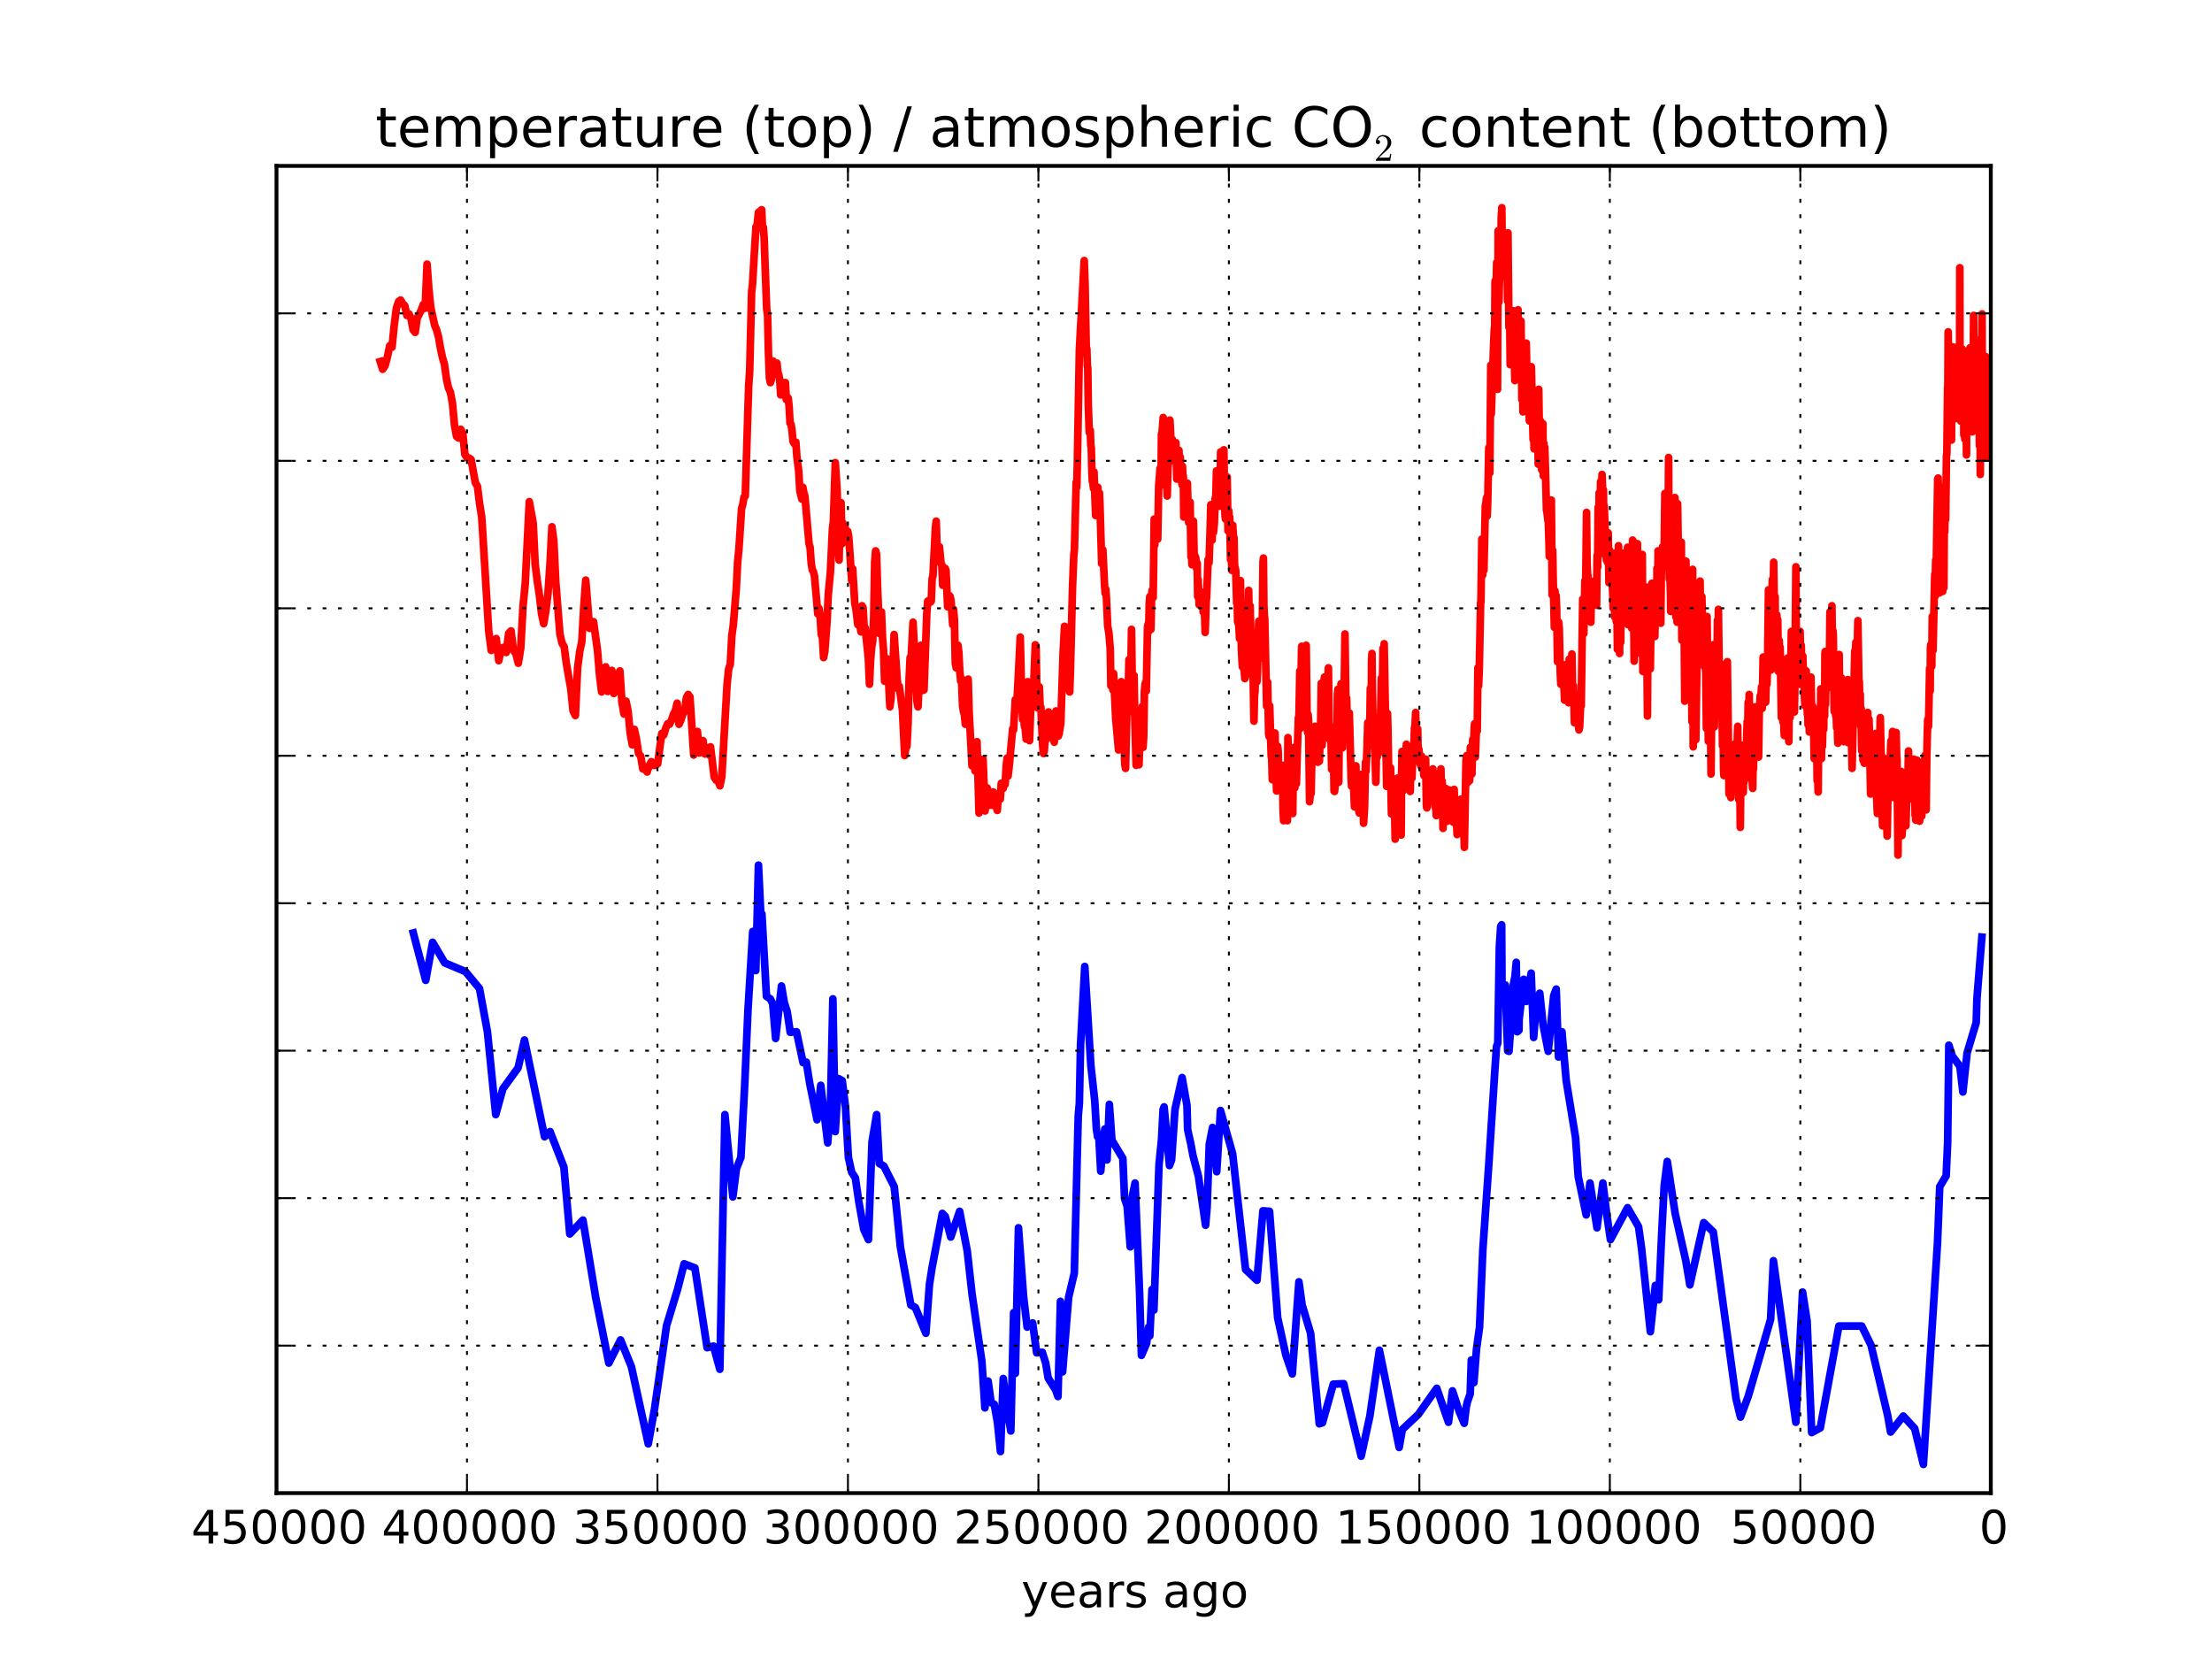
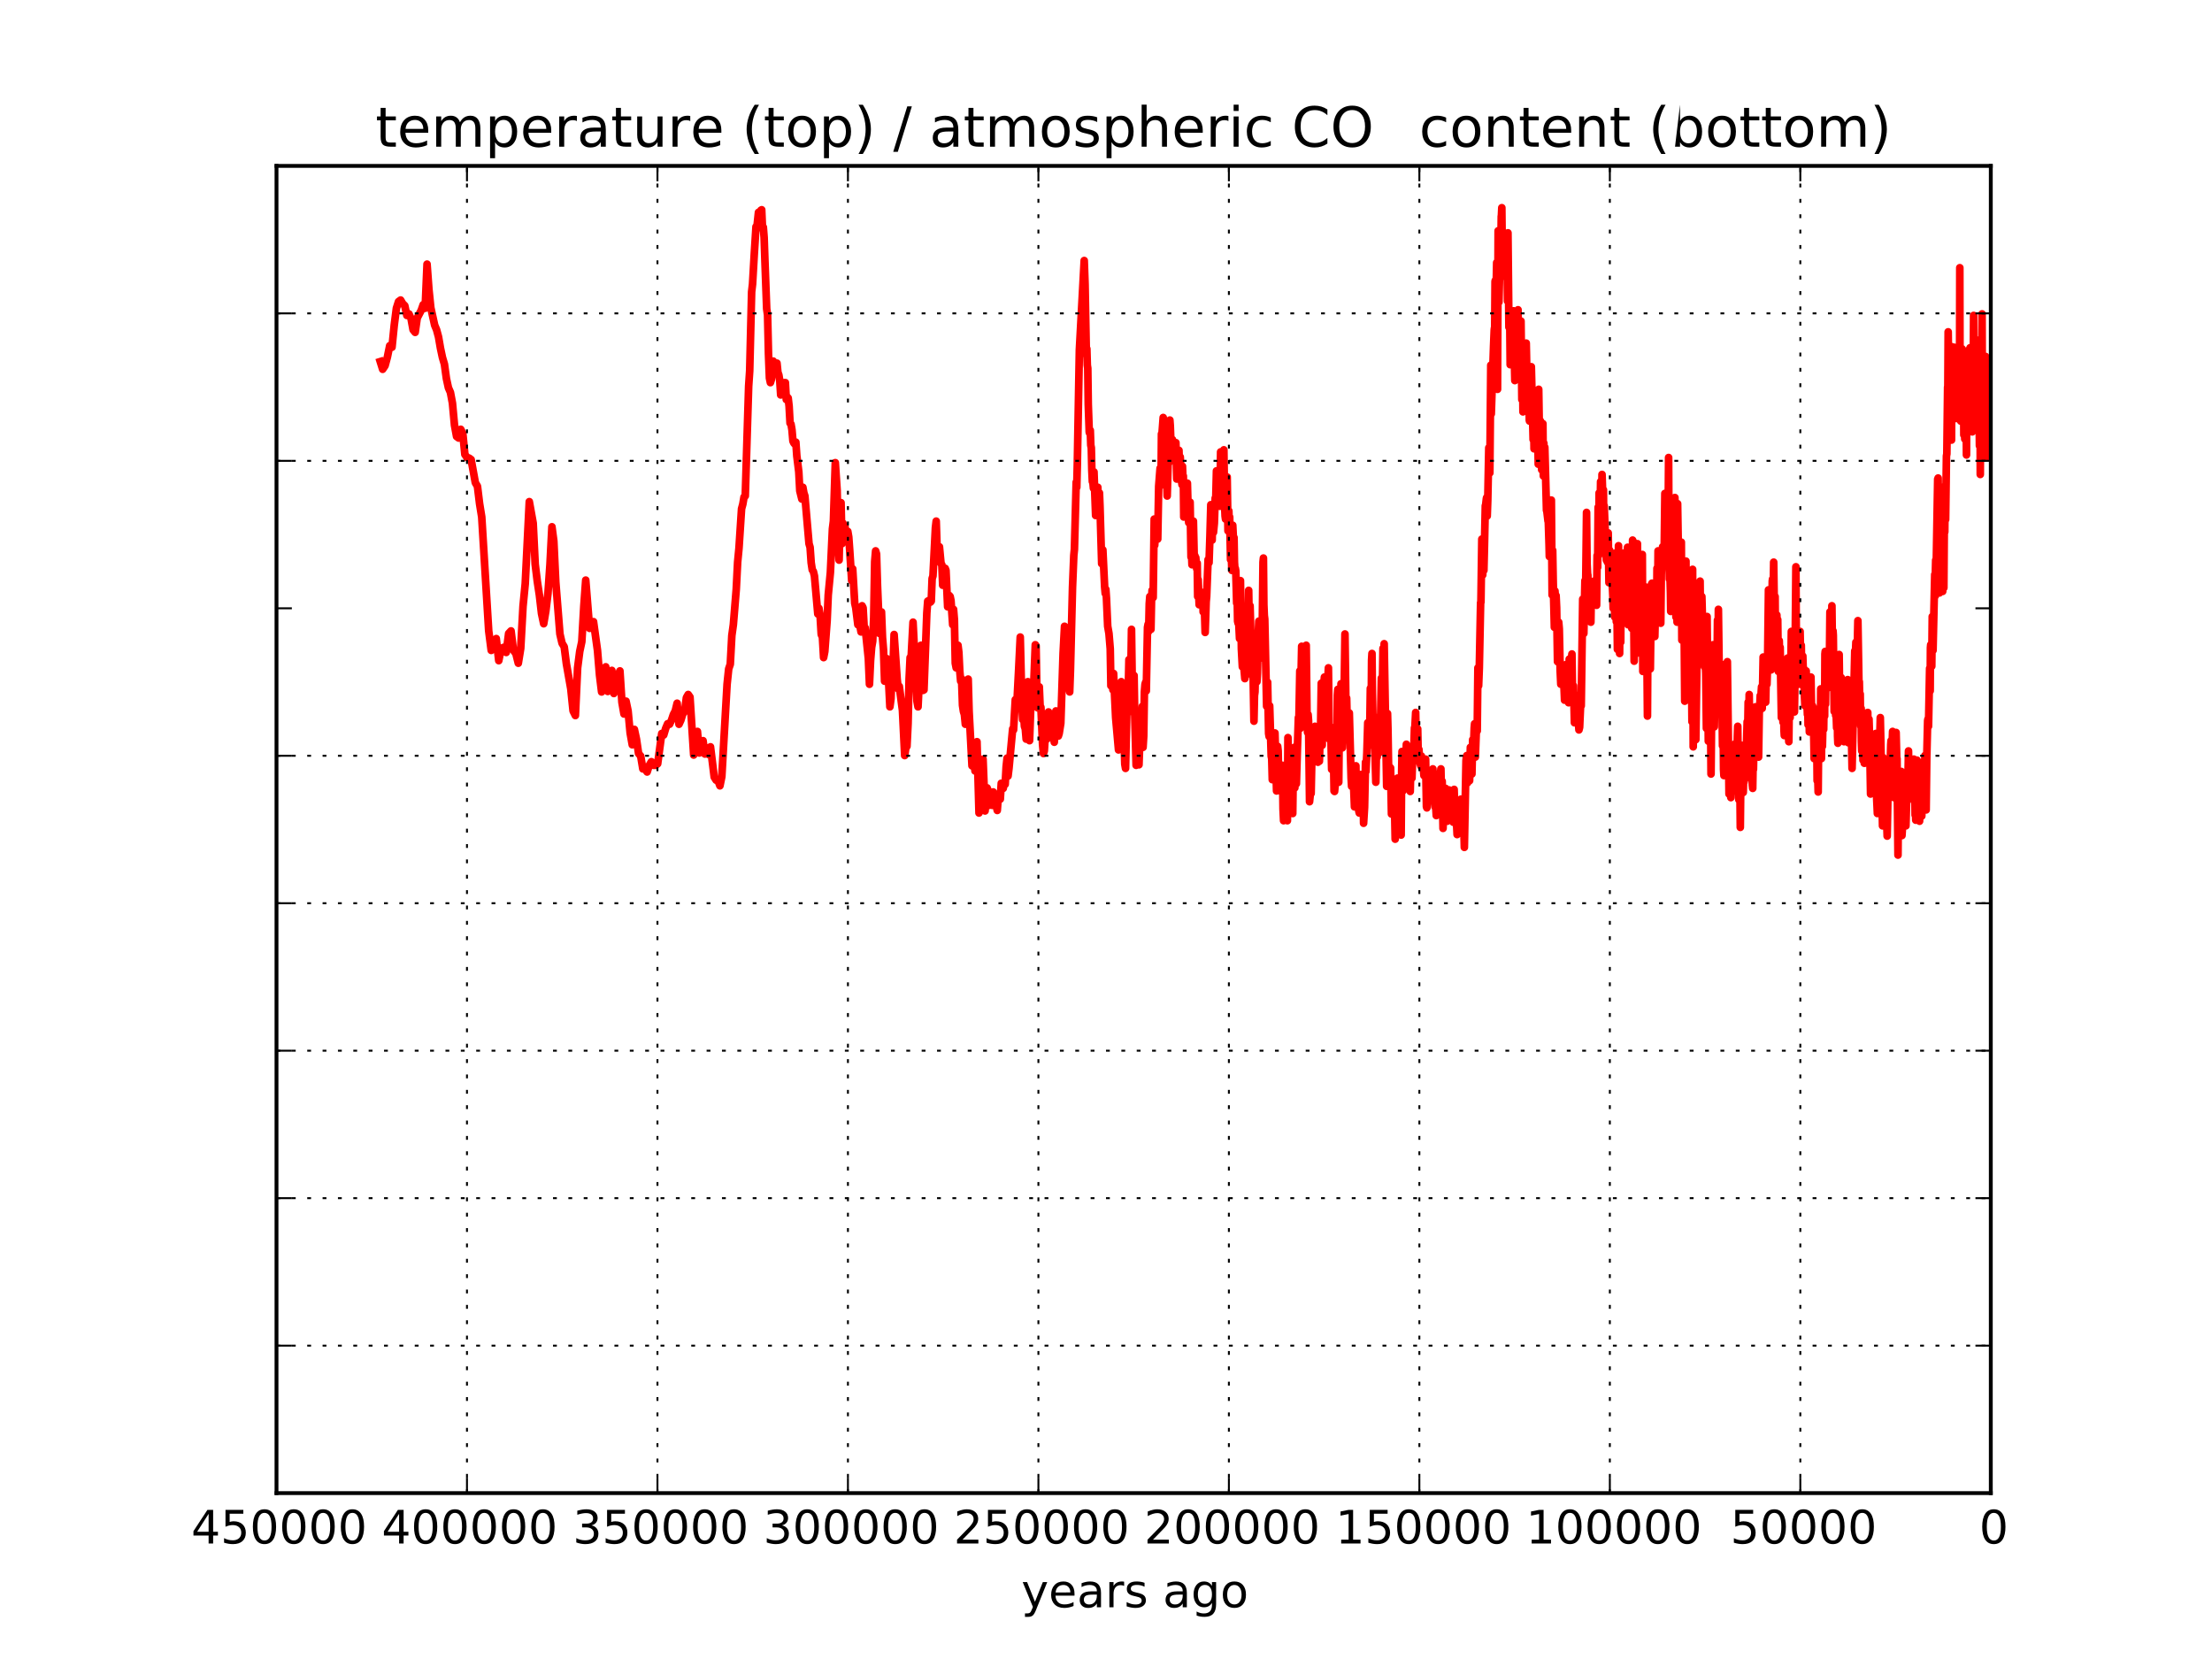
<svg xmlns="http://www.w3.org/2000/svg" xmlns:xlink="http://www.w3.org/1999/xlink" height="432pt" version="1.1" viewBox="0 0 576 432" width="576pt">
  <defs>
    <style type="text/css">
*{stroke-linecap:butt;stroke-linejoin:round;}
  </style>
  </defs>
  <g id="figure_1">
    <g id="patch_1">
      <path d=" M0 432 L576 432 L576 0 L0 0 z " style="fill:#ffffff;" />
    </g>
    <g id="axes_1">
      <g id="patch_2">
        <path d=" M72 388.8 L518.4 388.8 L518.4 43.2 L72 43.2 z " style="fill:#ffffff;" />
      </g>
      <g id="line2d_1">
-         <path clip-path="url(#p7ff5b81e1d)" d=" M516.077 244.026 L514.795 259.967 L514.598 266.263 L512.23 274.167 L511.132 284.348 L510.352 277.65 L508.358 274.971 L507.475 272.158 L507.165 297.476 L506.775 306.184 L505.102 308.997 L504.523 323.599 L500.847 381.336 L498.572 371.959 L495.607 368.744 L492.307 372.896 L491.554 368.61 L487.205 350.257 L484.787 345.3 L478.839 345.3 L473.992 371.825 L471.752 373.03 L470.557 343.961 L469.381 336.459 L467.635 370.351 L461.789 328.287 L461.063 343.559 L455.222 363.653 L453.225 369.012 L452.052 364.189 L446.134 320.786 L443.643 318.374 L440.037 334.584 L438.981 328.287 L436.205 315.963 L434.15 302.433 L433.359 308.729 L432.768 319.848 L431.917 338.468 L431.053 334.718 L429.752 346.774 L427.443 324.938 L426.68 319.446 L423.814 314.489 L419.357 322.795 L418.374 316.097 L417.386 308.059 L415.855 319.714 L414.029 308.059 L413.047 316.365 L410.958 306.318 L410.278 296.271 L407.836 281.401 L406.724 268.675 L405.836 275.239 L405.231 257.556 L404.58 259.297 L403.154 273.765 L401.821 266.933 L400.951 258.628 L400.081 261.039 L399.358 270.148 L398.713 253.403 L397.415 260.771 L396.775 255.011 L395.576 265.46 L395.533 268.273 L395.088 268.675 L394.826 250.59 L394.523 254.073 L393.66 258.628 L393.385 267.603 L392.937 273.765 L392.605 273.631 L391.975 256.484 L391.126 258.226 L391.028 240.811 L390.777 241.213 L390.425 246.705 L390.024 271.622 L389.683 272.56 L389.274 278.454 L387.665 303.371 L386.133 325.34 L385.269 345.568 L384.477 351.329 L383.802 360.036 L383.512 355.08 L383.132 354.142 L382.834 362.983 L382.116 364.993 L381.808 366.332 L381.28 370.619 L380.071 367.806 L378.218 362.18 L377.182 370.351 L374.128 361.51 L369.299 368.342 L365.165 372.227 L364.343 376.915 L359.19 351.597 L356.708 368.744 L354.444 379.193 L349.889 360.304 L347.185 360.438 L344.364 370.485 L343.539 370.753 L341.278 347.176 L339.067 339.808 L338.236 333.78 L336.512 357.759 L334.818 352.802 L332.699 343.157 L330.58 315.427 L328.871 315.293 L327.309 333.378 L324.34 330.565 L320.967 300.423 L317.806 289.171 L316.835 305.112 L315.751 293.591 L314.893 298.012 L314.331 314.355 L313.93 319.044 L312.073 306.318 L310.661 300.959 L310.058 297.744 L309.257 294.127 L309.083 287.831 L307.817 280.597 L305.96 288.903 L305.079 302.031 L304.532 303.505 L303.127 288.233 L302.867 288.903 L302.465 296.673 L301.805 303.237 L300.477 341.148 L299.979 335.789 L299.406 347.846 L299.114 345.568 L298.561 349.855 L297.226 352.936 L296.742 336.459 L295.567 308.059 L294.903 311.274 L294.695 313.15 L294.319 324.67 L293.504 314.088 L292.835 312.078 L292.383 301.629 L289.543 296.941 L288.869 287.563 L288.266 302.031 L287.691 293.993 L286.623 304.978 L286.147 296.271 L285.806 296.003 L285.497 293.993 L285.069 286.626 L284.054 277.382 L282.472 251.662 L281.376 272.024 L281.064 287.295 L280.771 290.644 L279.748 331.502 L278.269 337.799 L276.696 357.223 L276.139 338.87 L275.496 363.653 L274.881 361.912 L272.933 358.831 L272.298 354.946 L271.412 352.132 L269.943 352.266 L268.891 344.497 L267.465 345.568 L266.551 337.799 L265.209 319.714 L264.395 357.625 L263.951 341.817 L263.211 372.628 L261.991 365.261 L261.246 358.964 L260.522 377.987 L259.732 370.351 L258.898 365.663 L258.088 365.261 L257.299 359.634 L256.466 366.6 L255.685 354.544 L253.105 336.861 L251.87 325.742 L249.885 315.427 L247.572 322.125 L246.151 316.767 L245.384 315.963 L242.698 330.163 L242.027 334.45 L241.093 347.176 L238.357 340.478 L237.176 339.808 L234.473 324.804 L232.857 308.997 L230.154 303.639 L228.965 302.969 L228.266 290.242 L227.073 297.342 L226.142 322.795 L224.918 320.116 L223.646 313.016 L222.733 306.72 L221.772 305.246 L220.922 301.361 L220.159 288.233 L219.316 281.401 L218.364 280.865 L217.493 294.663 L216.879 260.101 L216.247 288.233 L215.536 297.61 L213.726 282.607 L212.764 291.582 L210.841 282.071 L209.957 276.578 L209.12 276.712 L207.415 268.675 L205.778 268.809 L204.988 263.45 L204.252 261.173 L203.495 256.752 L201.972 270.416 L201.204 261.307 L200.585 260.101 L199.585 259.431 L198.399 237.998 L198.156 239.069 L197.503 225.271 L196.805 252.733 L196.009 242.552 L194.771 263.048 L193.903 282.875 L192.928 301.361 L191.767 304.308 L190.834 311.676 L188.765 290.242 L187.442 356.553 L185.792 350.525 L184.124 350.927 L180.956 330.163 L178.146 329.091 L176.423 335.789 L173.571 345.166 L170.441 366.868 L168.807 375.978 L164.417 355.883 L161.59 348.917 L158.536 354.946 L155.109 337.799 L151.794 317.704 L148.37 321.321 L146.835 303.906 L143.232 294.663 L141.804 296.003 L136.57 270.818 L134.914 278.052 L130.936 283.544 L129.089 290.242 L126.929 268.675 L124.861 257.422 L121.213 253.001 L115.803 250.724 L112.65 245.366 L110.856 255.279 L107.628 242.954 L107.628 242.954" style="fill:none;stroke:#0000ff;stroke-linecap:square;stroke-width:2.0;" />
-       </g>
+         </g>
      <g id="line2d_2">
        <path clip-path="url(#p7ff5b81e1d)" d=" M517.267 105.914 L517.233 100.838 L517.233 100.838 L517.233 100.838 L517.125 119.138 L517.055 92.824 L516.985 98.969 L516.951 97.633 L516.761 117.402 L516.722 108.986 L516.642 113.394 L516.602 113.795 L516.484 95.228 L516.367 102.308 L516.246 109.921 L516.206 106.983 L516.127 81.738 L516.045 116.466 L516.001 106.983 L515.96 105.647 L515.919 93.225 L515.878 100.838 L515.836 115.398 L515.836 115.398 L515.836 115.398 L515.751 97.499 L515.662 123.546 L515.576 89.485 L515.534 102.308 L515.444 116.066 L515.267 98.301 L515.225 95.228 L515.137 105.38 L515.093 101.239 L515.005 94.293 L514.962 94.961 L514.917 109.387 L514.87 109.254 L514.783 88.55 L514.741 89.485 L514.652 105.647 L514.607 103.376 L514.561 97.232 L514.516 100.304 L514.375 107.25 L514.28 111.791 L514.232 110.589 L513.927 82.138 L513.841 94.561 L513.748 108.986 L513.699 104.979 L513.652 93.893 L513.608 97.232 L513.559 112.459 L513.51 106.048 L513.323 94.828 L513.276 102.308 L513.23 100.171 L513.183 93.492 L513.092 96.163 L513.002 90.553 L512.91 96.965 L512.864 96.163 L512.725 99.236 L512.677 100.571 L512.631 100.171 L512.538 91.221 L512.444 106.983 L512.396 100.037 L512.35 92.958 L512.304 99.503 L512.257 101.64 L512.163 93.492 L512.066 118.47 L512.015 111.791 L511.966 101.373 L511.918 105.514 L511.87 105.914 L511.776 92.29 L511.632 114.329 L511.581 112.459 L511.531 104.979 L511.483 105.113 L511.383 113.261 L511.285 96.965 L511.191 98.701 L511.095 108.051 L511.046 104.979 L510.905 90.821 L510.717 106.849 L510.668 104.846 L510.569 109.654 L510.374 93.225 L510.33 69.716 L510.287 89.351 L510.24 108.853 L510.142 104.579 L510.093 100.037 L510.045 100.705 L509.85 106.983 L509.801 104.712 L509.754 92.691 L509.707 95.496 L509.659 108.051 L509.61 104.311 L509.561 104.445 L509.512 108.986 L509.512 108.986 L509.512 108.986 L509.414 102.709 L509.366 105.246 L509.317 104.044 L509.222 93.759 L509.176 96.831 L509.079 108.185 L509.031 106.582 L508.842 90.42 L508.696 108.586 L508.648 107.116 L508.598 102.041 L508.55 102.174 L508.502 105.914 L508.453 100.972 L508.406 103.51 L508.357 104.979 L508.264 90.286 L508.168 114.596 L508.117 110.189 L508.068 102.976 L508.019 107.384 L507.921 107.784 L507.82 110.055 L507.722 100.705 L507.674 103.109 L507.626 105.514 L507.531 98.835 L507.483 100.304 L507.299 86.413 L507.204 103.644 L507.157 100.838 L506.955 118.203 L506.851 118.737 L506.634 135.3 L506.577 131.293 L506.523 126.484 L506.41 138.506 L506.353 134.232 L506.296 135.968 L506.176 153.065 L506.054 145.452 L505.993 147.455 L505.869 154 L505.688 140.51 L505.629 142.647 L505.449 148.657 L505.328 146.921 L505.152 139.575 L505.032 154.401 L504.969 150.928 L504.683 124.481 L504.628 127.152 L504.574 124.748 L504.111 152.13 L504.05 145.852 L503.99 148.257 L503.928 155.203 L503.866 150.394 L503.805 149.593 L503.354 169.361 L503.157 160.545 L503.023 173.502 L502.955 172.033 L502.886 169.896 L502.818 171.632 L502.749 167.892 L502.682 168.693 L502.612 179.913 L502.541 177.242 L502.471 174.036 L502.181 189.13 L502.105 189.13 L502.03 187.26 L501.956 187.661 L501.726 197.278 L501.562 210.902 L501.319 197.812 L501.24 196.744 L501.078 207.697 L500.996 199.816 L500.916 201.152 L500.836 201.953 L500.755 201.686 L500.675 200.35 L500.595 200.751 L500.429 212.505 L500.182 200.617 L499.849 213.841 L499.763 210.234 L499.681 198.48 L499.602 199.148 L499.437 207.563 L499.193 197.946 L499.113 200.083 L498.862 213.574 L498.776 211.036 L498.691 212.238 L498.525 199.014 L498.445 201.953 L498.365 197.679 L498.202 205.559 L498.12 205.159 L497.789 202.354 L497.708 203.289 L497.625 205.693 L497.542 205.426 L497.378 202.888 L497.295 202.888 L497.13 205.292 L496.968 195.541 L496.721 208.498 L496.637 205.693 L496.553 206.094 L496.294 215.043 L496.123 208.097 L495.779 211.971 L495.612 203.022 L495.44 214.776 L495.263 217.581 L495.091 200.884 L495.008 206.762 L494.835 212.505 L494.748 212.505 L494.407 202.354 L494.232 222.657 L493.978 197.545 L493.898 197.412 L493.739 190.733 L493.576 205.96 L493.492 203.823 L493.325 199.816 L493.159 207.697 L493.073 205.827 L492.83 190.466 L492.591 197.011 L492.51 197.144 L492.429 192.87 L492.349 193.939 L492.018 205.292 L491.932 205.292 L491.766 198.213 L491.416 217.715 L491.237 212.372 L491.065 201.953 L490.892 212.906 L490.631 205.292 L490.379 197.278 L490.207 215.043 L489.626 186.859 L489.043 209.032 L488.955 208.498 L488.867 211.837 L488.691 208.097 L488.604 203.422 L488.441 191 L488.275 201.819 L487.941 196.209 L487.858 194.74 L487.605 204.09 L487.519 204.758 L487.348 199.415 L487.179 204.491 L487.092 206.762 L486.84 192.603 L486.68 187.26 L486.6 187.928 L486.439 194.339 L486.358 185.524 L486.197 197.278 L486.035 185.657 L485.957 186.859 L485.792 197.011 L485.709 194.606 L485.541 198.747 L485.457 198.747 L485.291 191.668 L485.124 197.946 L484.959 192.336 L484.877 193.004 L484.794 195.541 L484.712 193.004 L484.631 184.455 L484.552 189.13 L484.472 187.527 L484.393 180.715 L484.315 185.256 L484.161 177.509 L484.085 179.379 L483.79 161.614 L483.72 164.686 L483.573 177.108 L483.496 176.04 L483.421 174.971 L483.274 167.224 L483.054 172.701 L482.981 169.495 L482.275 200.083 L481.868 177.643 L481.549 189.397 L481.468 189.397 L481.386 190.332 L481.303 193.404 L481.142 176.975 L481.064 182.451 L480.984 189.13 L480.745 181.383 L480.173 193.137 L479.927 186.592 L479.685 184.856 L479.451 176.441 L479.295 180.581 L479.217 180.581 L478.983 176.173 L478.906 170.43 L478.749 190.199 L478.666 189.531 L478.583 193.538 L478.499 191.668 L478.417 181.516 L478.337 184.188 L478.256 189.531 L478.093 184.856 L478.012 186.325 L477.93 183.52 L477.776 173.903 L477.617 185.256 L477.389 165.488 L477.316 164.285 L477.243 165.221 L477.169 170.43 L477.024 157.74 L476.952 165.087 L476.88 161.48 L476.808 159.744 L476.66 173.235 L476.513 159.343 L476.365 173.368 L476.289 169.361 L476.213 170.563 L476.138 169.762 L475.984 179.112 L475.906 176.708 L475.827 175.773 L475.75 176.441 L475.52 170.697 L475.362 183.386 L475.284 169.628 L475.208 170.296 L475.13 186.459 L475.048 185.39 L474.965 183.787 L474.883 189.931 L474.8 189.13 L474.716 186.993 L474.548 194.339 L474.462 189.931 L474.378 190.332 L474.293 197.545 L474.205 192.469 L474.123 179.379 L473.958 196.61 L473.872 191.267 L473.788 186.459 L473.705 186.993 L473.622 186.592 L473.448 206.227 L473.267 199.282 L473.178 203.289 L473.004 184.722 L472.921 189.798 L472.75 191 L472.665 195.942 L472.577 195.809 L472.401 197.545 L472.229 187.794 L472.145 189.397 L472.061 189.531 L471.977 183.787 L471.81 189.664 L471.564 176.307 L471.483 179.646 L471.401 187.126 L471.318 184.722 L471.15 190.599 L470.984 181.116 L470.818 188.729 L470.734 183.52 L470.651 186.058 L470.568 183.921 L470.486 177.643 L470.406 178.043 L470.327 174.704 L470.247 175.105 L470.086 182.184 L470.003 183.787 L469.839 180.581 L469.758 174.17 L469.68 174.303 L469.601 175.906 L469.445 170.831 L469.286 176.975 L469.206 178.311 L469.048 168.026 L468.971 171.766 L468.892 172.033 L468.739 164.419 L468.585 173.368 L468.507 168.961 L468.273 172.701 L468.195 171.632 L468.118 166.556 L467.96 178.311 L467.799 173.903 L467.65 147.589 L467.58 155.203 L467.347 180.181 L467.263 185.39 L467.18 183.119 L467.099 170.296 L467.02 171.899 L466.941 177.643 L466.782 171.498 L466.623 175.238 L466.467 164.419 L466.142 186.859 L465.977 178.711 L465.805 193.137 L465.718 191.668 L465.472 171.365 L465.223 186.058 L465.138 184.722 L465.055 177.91 L464.89 183.921 L464.806 179.246 L464.636 191.534 L464.548 190.199 L464.463 182.719 L464.379 184.455 L464.292 188.061 L464.208 179.646 L464.125 182.051 L464.041 181.249 L463.958 182.184 L463.873 186.859 L463.545 168.56 L463.466 172.701 L463.308 166.823 L463.071 174.838 L462.914 161.347 L462.839 165.221 L462.686 160.145 L462.534 165.488 L462.457 160.813 L462.304 165.354 L462.229 155.336 L462.156 156.271 L462.08 162.415 L461.863 146.387 L461.643 160.412 L461.569 150.795 L461.497 151.329 L461.347 162.015 L461.271 162.148 L461.192 174.437 L461.112 170.831 L461.035 159.343 L460.958 163.751 L460.807 158.943 L460.655 163.484 L460.507 153.6 L460.275 172.834 L460.111 178.177 L459.946 175.372 L459.78 182.852 L459.695 181.516 L459.53 175.372 L459.447 177.776 L459.123 171.098 L458.873 184.455 L458.704 178.845 L458.62 180.047 L458.535 183.386 L458.365 181.116 L458.194 185.123 L458.107 185.524 L457.927 197.144 L457.661 184.455 L457.574 189.13 L457.485 188.863 L457.307 194.206 L457.129 184.054 L457.043 185.39 L456.865 192.069 L456.776 191.401 L456.591 200.35 L456.498 199.282 L456.403 205.292 L456.307 204.357 L456.119 197.946 L455.934 197.545 L455.748 197.545 L455.483 180.849 L455.396 188.596 L455.222 182.852 L455.134 188.462 L455.046 188.329 L454.958 187.928 L454.779 194.339 L454.686 200.083 L454.499 196.076 L454.406 202.888 L454.312 196.476 L454.22 197.278 L454.125 203.689 L454.029 203.022 L453.933 206.361 L453.552 194.072 L453.27 206.094 L453.17 215.444 L452.979 196.076 L452.785 208.231 L452.687 204.892 L452.502 189.13 L452.412 191.668 L452.226 200.884 L452.131 197.946 L452.037 200.484 L451.852 193.671 L451.666 199.148 L451.572 197.679 L451.478 201.419 L451.383 200.217 L451.192 206.094 L451.095 204.624 L450.999 202.621 L450.903 198.079 L450.713 207.697 L450.523 196.744 L450.428 204.224 L450.332 203.289 L450.235 206.762 L449.798 172.3 L449.716 174.036 L449.45 197.946 L449.267 190.332 L449.178 184.722 L449.09 187.394 L448.906 201.953 L448.812 200.35 L448.719 191.401 L448.629 191.801 L448.538 194.206 L448.282 172.968 L448.2 172.968 L448.036 172.834 L447.873 174.036 L447.706 177.242 L447.466 158.675 L447.389 168.026 L447.309 166.69 L447.231 161.48 L447.07 179.112 L446.907 169.094 L446.743 174.838 L446.661 174.971 L446.403 189.264 L446.315 182.585 L446.229 185.924 L446.061 167.892 L445.813 181.516 L445.728 183.253 L445.548 201.552 L445.369 178.711 L445.195 192.336 L445.019 183.386 L444.932 184.856 L444.843 193.004 L444.512 160.545 L444.346 189.664 L444.178 175.372 L443.935 169.495 L443.854 173.636 L443.694 165.621 L443.536 169.495 L443.157 155.336 L443.079 169.495 L443.001 164.018 L442.925 161.748 L442.847 167.091 L442.698 151.329 L442.547 165.087 L442.391 166.957 L442.237 159.61 L442.082 170.697 L442.002 170.296 L441.923 169.628 L441.586 192.603 L441.334 174.17 L441.253 174.838 L441.086 184.321 L440.999 185.657 L440.912 194.473 L440.749 148.257 L440.59 187.928 L440.506 178.978 L440.423 181.65 L440.258 174.437 L440.177 175.639 L440.094 180.581 L440.012 176.173 L439.859 161.347 L439.783 164.018 L439.633 155.069 L439.479 170.697 L439.324 163.083 L439.169 169.495 L439.093 163.35 L439.02 146.12 L438.868 182.451 L438.785 178.845 L438.702 182.585 L438.473 154 L438.252 160.679 L438.178 157.34 L437.953 166.69 L437.81 141.177 L437.67 156.672 L437.529 141.712 L437.391 147.856 L437.322 148.123 L437.183 147.055 L437.114 148.39 L436.845 131.159 L436.707 162.015 L436.632 158.542 L436.56 154.802 L436.414 160.679 L436.138 129.557 L436.009 131.694 L435.805 149.86 L435.736 149.86 L435.53 140.91 L435.461 155.87 L435.257 139.975 L435.047 159.21 L434.976 154.268 L434.836 149.459 L434.766 149.593 L434.697 150.795 L434.628 147.455 L434.501 119.138 L434.308 143.047 L434.241 143.849 L433.981 130.358 L433.786 140.376 L433.595 130.224 L433.533 128.488 L433.34 144.383 L433.273 142.914 L433.206 144.383 L433.139 144.116 L433.006 142.38 L432.939 142.38 L432.804 147.455 L432.736 145.852 L432.6 149.459 L432.458 162.282 L432.387 150.528 L432.317 155.336 L432.176 152.264 L432.107 152.932 L431.965 157.206 L431.895 155.87 L431.757 143.448 L431.618 161.748 L431.477 147.99 L431.407 158.008 L431.336 154.401 L431.266 152.398 L431.196 153.466 L430.91 165.755 L430.835 165.621 L430.762 165.621 L430.613 165.354 L430.465 164.419 L430.391 164.953 L430.245 162.148 L430.174 151.863 L430.104 151.997 L430.036 152.13 L429.742 174.17 L429.593 159.878 L429.445 169.762 L429.37 169.628 L429.294 169.495 L429.147 159.878 L428.993 186.459 L428.836 168.56 L428.607 174.303 L428.386 152.798 L428.314 164.018 L428.242 161.213 L428.022 166.556 L427.947 166.823 L427.795 174.838 L427.652 144.383 L427.585 145.452 L427.448 152.264 L427.381 148.657 L427.239 162.015 L427.168 158.542 L427.023 165.354 L426.81 150.528 L426.741 152.264 L426.524 170.029 L426.383 141.578 L426.316 154.401 L426.246 156.805 L426.177 151.463 L426.107 152.531 L425.965 166.022 L425.822 157.073 L425.75 159.878 L425.68 156.538 L425.534 172.166 L425.256 140.91 L425.191 143.315 L425.126 140.643 L424.916 163.618 L424.843 161.881 L424.639 144.116 L424.433 156.672 L424.227 147.99 L424.16 150.127 L423.948 162.683 L423.812 142.513 L423.677 150.661 L423.541 150.661 L423.339 146.654 L423.272 146.654 L423.135 154.668 L422.933 143.982 L422.661 155.336 L422.591 154.401 L422.521 155.336 L422.452 149.058 L422.242 157.473 L422.172 157.473 L422.102 156.271 L422.029 167.224 L421.956 162.683 L421.884 155.336 L421.814 158.275 L421.741 170.163 L421.455 142.112 L421.174 169.094 L421.028 155.737 L420.958 157.473 L420.886 161.881 L420.749 143.982 L420.683 144.116 L420.617 144.116 L420.478 160.679 L420.198 147.99 L420.059 158.408 L419.989 155.336 L419.781 151.062 L419.712 150.795 L419.575 149.593 L419.507 151.73 L419.172 143.315 L418.97 151.73 L418.771 138.773 L418.572 146.387 L418.372 142.914 L418.305 145.852 L418.239 144.25 L417.722 131.694 L417.658 136.77 L417.595 134.766 L417.532 127.553 L417.471 128.889 L417.408 130.492 L417.164 123.546 L417.04 135.434 L416.977 132.362 L416.792 125.416 L416.537 141.578 L416.41 128.354 L416.282 144.65 L416.152 132.094 L416.021 147.722 L415.953 146.253 L415.886 144.65 L415.747 157.607 L415.675 156.805 L415.533 156.138 L415.461 157.34 L415.39 156.672 L415.178 152.798 L415.039 151.329 L414.898 156.004 L414.826 155.603 L414.756 154.935 L414.684 155.069 L414.614 155.069 L414.402 152.932 L414.258 162.015 L413.971 151.997 L413.901 153.333 L413.759 157.473 L413.685 160.145 L413.474 149.726 L413.405 149.593 L413.268 146.787 L413.135 133.43 L412.86 157.073 L412.717 151.195 L412.427 164.953 L412.208 156.004 L412.136 156.004 L411.745 183.787 L411.578 183.787 L411.326 189.397 L411.154 190.065 L410.898 186.859 L410.647 183.119 L410.481 181.116 L410.399 181.116 L410.235 180.982 L409.982 188.195 L409.733 178.578 L409.652 178.578 L409.488 181.383 L409.328 170.296 L409.249 171.098 L409.093 171.766 L408.935 171.766 L408.777 171.632 L408.619 171.632 L408.458 182.986 L408.051 173.101 L407.653 173.101 L407.406 182.318 L407.16 176.574 L406.916 176.574 L406.835 176.441 L406.594 172.968 L406.431 178.177 L406.268 174.704 L406.034 163.751 L405.882 162.015 L405.731 163.217 L405.574 172.3 L405.346 158.275 L405.198 155.069 L405.125 155.47 L405.05 155.87 L404.904 153.867 L404.754 163.35 L404.456 151.463 L404.314 143.315 L404.171 154.935 L403.968 130.224 L403.708 130.224 L403.577 132.495 L403.441 144.917 L403.372 141.845 L403.168 135.434 L403.102 135.701 L402.77 132.896 L402.703 132.896 L402.508 125.416 L402.26 116.466 L402.136 121.676 L402.013 115.398 L401.889 123.947 L401.766 110.322 L401.706 114.062 L401.521 121.943 L401.457 122.344 L401.332 119.405 L401.152 109.654 L401.092 109.654 L400.971 116.734 L400.91 116.6 L400.673 101.373 L400.554 120.874 L400.492 116.867 L400.252 104.044 L400.071 115.932 L399.889 111.524 L399.828 111.791 L399.768 114.73 L399.648 106.315 L399.465 116.867 L399.344 108.719 L399.285 111.658 L399.223 114.463 L398.753 95.496 L398.29 109.654 L398.23 109.521 L398.114 97.232 L398.057 101.506 L397.998 105.914 L397.939 105.781 L397.763 105.246 L397.425 89.351 L397.313 102.174 L397.255 97.366 L397.088 90.553 L396.922 95.496 L396.81 92.023 L396.581 107.25 L396.522 101.239 L396.464 98.434 L396.29 104.044 L396.065 83.608 L396.01 88.817 L395.955 94.293 L395.899 93.626 L395.843 92.691 L395.731 95.095 L395.566 87.615 L395.401 91.889 L395.293 80.669 L395.239 89.351 L395.129 89.218 L395.019 91.889 L394.963 90.553 L394.798 88.55 L394.633 89.218 L394.578 88.55 L394.464 99.102 L394.407 96.698 L394.131 80.936 L394.078 84.943 L394.023 89.084 L393.968 86.279 L393.807 82.406 L393.698 91.488 L393.641 91.221 L393.53 89.084 L393.474 89.885 L393.249 94.961 L393.138 83.474 L393.03 84.275 L392.921 85.21 L392.665 60.633 L392.564 78.398 L392.511 74.124 L392.461 69.582 L392.359 69.85 L392.309 69.983 L392.009 64.373 L391.91 66.644 L391.811 63.572 L391.712 67.579 L391.612 62.77 L391.563 63.972 L391.463 69.716 L391.313 60.9 L391.216 61.435 L391.167 63.839 L391.07 54.088 L390.975 56.092 L390.927 56.359 L390.728 72.254 L390.626 64.507 L390.577 67.846 L390.314 78.665 L390.111 60.099 L389.95 101.373 L389.891 89.752 L389.733 68.38 L389.469 82.005 L389.362 73.055 L389.31 73.323 L389.201 88.149 L389.145 85.478 L389.09 86.012 L388.919 90.153 L388.321 107.784 L388.2 95.095 L387.946 123.145 L387.681 116.6 L387.408 130.358 L387.266 134.365 L387.124 129.557 L387.053 129.824 L386.842 131.694 L386.771 131.694 L386.552 142.112 L386.4 148.524 L386.247 144.517 L386.093 149.726 L385.866 140.376 L385.63 156.805 L385.548 156.939 L385.208 173.903 L385.029 178.578 L384.849 173.903 L384.664 190.332 L384.471 189.13 L384.174 197.144 L384.075 194.74 L383.977 188.462 L383.881 189.531 L383.684 195.141 L383.584 194.874 L383.485 192.603 L383.284 201.552 L383.08 195.942 L382.98 197.946 L382.879 194.606 L382.676 203.289 L382.47 197.412 L382.263 203.155 L382.158 203.823 L381.951 196.744 L381.85 197.011 L381.748 198.079 L381.313 220.653 L381.087 211.971 L380.976 213.707 L380.643 211.971 L380.426 208.097 L380.317 211.169 L380.097 209.433 L379.874 215.577 L379.651 209.834 L379.428 217.314 L379.315 215.043 L379.204 208.632 L379.093 209.967 L378.982 213.04 L378.87 212.104 L378.651 205.559 L378.429 214.108 L378.208 208.231 L377.985 213.44 L377.65 209.299 L377.539 211.303 L377.32 205.693 L377.21 208.899 L377.1 207.429 L376.876 213.841 L376.763 213.173 L376.538 209.567 L376.428 205.292 L375.986 208.632 L375.76 215.711 L375.536 203.422 L375.427 206.494 L375.317 205.827 L375.209 200.217 L374.886 203.155 L374.665 208.364 L374.554 206.628 L374.445 202.754 L374.226 205.827 L374.002 212.372 L373.774 208.632 L373.662 210.101 L373.549 208.231 L373.328 203.957 L373.111 200.217 L372.782 204.357 L372.672 204.09 L372.562 202.487 L372.342 204.357 L372.232 204.357 L372.121 206.094 L371.897 203.689 L371.673 208.364 L371.559 210.368 L371.444 210.101 L371.225 197.679 L371.117 200.083 L371.008 199.282 L370.788 201.953 L370.461 197.946 L370.353 199.682 L370.136 196.877 L370.028 199.549 L369.809 198.881 L369.7 198.347 L369.485 195.141 L369.378 197.946 L369.27 195.274 L369.164 189.798 L369.059 190.199 L368.952 196.476 L368.844 196.209 L368.636 185.524 L368.428 189.531 L368.323 189.531 L368.11 196.343 L368.002 195.809 L367.893 196.076 L367.671 202.621 L367.558 202.621 L367.446 199.949 L367.335 201.018 L367.221 206.094 L367.107 205.159 L366.771 197.278 L366.661 199.682 L366.549 199.282 L366.438 201.152 L366.325 199.816 L366.215 193.805 L365.877 205.426 L365.651 199.014 L365.539 200.35 L365.427 199.282 L365.313 205.96 L365.085 195.675 L364.973 202.087 L364.855 217.447 L364.611 211.169 L364.49 215.31 L364.371 204.892 L364.255 205.159 L364.02 209.433 L363.903 202.621 L363.665 215.711 L363.544 207.83 L363.425 210.769 L363.302 218.516 L363.06 206.361 L362.94 211.036 L362.82 210.635 L362.577 211.837 L362.456 210.769 L362.335 211.971 L362.1 199.949 L361.984 202.888 L361.869 199.682 L361.754 200.751 L361.638 203.155 L361.416 189.798 L361.308 185.791 L361.085 204.758 L360.434 167.625 L360.335 172.433 L360.232 185.123 L360.128 168.827 L359.921 182.318 L359.814 184.589 L359.709 176.574 L359.497 187.527 L359.389 186.325 L359.17 187.928 L359.059 196.076 L358.946 188.729 L358.836 191.668 L358.725 187.928 L358.612 197.144 L358.498 195.274 L358.382 197.679 L358.264 203.689 L358.032 195.809 L357.918 191.134 L357.805 194.072 L357.691 193.137 L357.471 185.39 L357.363 180.314 L357.26 170.163 L357.157 171.899 L357.052 185.39 L356.836 179.246 L356.616 194.072 L356.502 191.134 L356.389 191.401 L356.275 190.733 L356.162 188.195 L355.933 195.942 L355.696 200.884 L355.577 198.48 L355.33 210.234 L355.075 214.375 L354.949 205.559 L354.699 209.967 L354.573 208.097 L354.448 208.231 L354.324 201.686 L354.079 206.361 L353.952 211.704 L353.824 211.169 L353.699 203.689 L353.574 209.967 L353.446 209.299 L353.32 205.693 L353.195 208.632 L353.071 199.415 L352.949 202.754 L352.826 201.686 L352.701 210.101 L352.325 200.884 L352.201 203.556 L352.077 203.556 L351.952 204.758 L351.828 202.621 L351.356 185.657 L351.242 189.397 L351.126 186.859 L350.894 191.401 L350.665 181.784 L350.553 181.784 L350.441 181.249 L350.225 165.087 L349.893 188.996 L349.777 185.524 L349.541 194.74 L349.197 178.043 L348.963 194.072 L348.845 185.524 L348.728 190.866 L348.604 203.689 L348.366 179.513 L348.253 180.982 L348.135 196.209 L348.014 189.13 L347.895 191.801 L347.645 204.758 L347.516 206.094 L347.386 205.96 L347.258 197.812 L347.134 198.213 L347.008 199.282 L346.883 197.545 L346.757 200.35 L346.511 189.264 L346.39 192.202 L346.269 190.199 L346.147 192.469 L345.916 173.903 L345.804 176.173 L345.688 188.863 L345.568 187.26 L345.337 177.643 L345.224 176.708 L344.994 180.982 L344.879 176.307 L344.536 179.513 L344.295 194.072 L344.06 177.91 L343.817 193.671 L343.692 193.805 L343.566 198.213 L343.438 195.141 L343.183 198.48 L343.055 197.946 L342.928 193.271 L342.801 197.278 L342.675 191.801 L342.55 191.534 L342.426 189.13 L342.303 189.664 L342.177 196.076 L342.049 196.61 L341.923 189.931 L341.672 194.072 L341.41 206.628 L341.274 206.094 L341.001 208.765 L340.74 187.661 L340.617 186.058 L340.493 190.733 L340.368 188.462 L340.132 168.026 L340.019 170.563 L339.901 182.585 L339.78 181.917 L339.659 182.051 L339.538 181.116 L339.417 183.253 L339.182 172.567 L339.066 172.567 L338.952 168.293 L338.837 173.769 L338.591 189.664 L338.469 174.704 L338.227 187.661 L338.101 186.859 L337.845 194.74 L337.574 204.09 L337.438 197.679 L337.304 199.549 L337.168 205.159 L337.033 194.606 L336.899 200.083 L336.763 201.018 L336.623 211.837 L336.343 199.282 L336.205 206.361 L336.063 206.762 L335.924 205.159 L335.785 201.285 L335.645 205.426 L335.375 192.069 L335.236 213.707 L334.951 200.751 L334.67 207.162 L334.529 200.751 L334.39 203.289 L334.245 213.707 L334.098 210.635 L333.956 199.282 L333.677 203.823 L333.535 203.422 L333.393 205.96 L333.251 199.816 L333.11 205.292 L332.968 203.289 L332.83 195.541 L332.694 194.339 L332.414 205.96 L331.996 190.866 L331.862 191.134 L331.724 202.354 L331.583 201.953 L331.441 199.148 L331.3 203.022 L331.158 197.545 L331.019 196.877 L330.617 183.787 L330.484 191.801 L330.349 191 L330.087 177.643 L329.829 183.921 L329.338 161.213 L329.221 160.278 L329.105 157.473 L328.993 145.318 L328.885 146.387 L328.654 166.423 L328.286 171.365 L328.163 168.827 L328.04 170.163 L327.799 161.748 L327.68 164.285 L327.431 175.372 L327.303 177.509 L327.174 176.975 L327.048 168.693 L326.793 180.181 L326.661 181.116 L326.526 187.794 L326.262 173.101 L326.135 175.906 L326.006 175.773 L325.753 166.556 L325.512 157.74 L325.392 163.484 L325.27 161.213 L325.152 153.733 L324.909 166.957 L324.664 161.48 L324.543 162.95 L324.289 175.773 L324.158 176.708 L323.898 173.769 L323.768 171.899 L323.639 173.636 L323.509 173.636 L323.252 168.961 L323.011 151.195 L322.767 166.289 L322.518 161.213 L322.394 162.282 L322.271 161.748 L322.15 154.668 L322.03 157.073 L321.794 148.657 L321.677 147.99 L321.561 148.123 L321.446 146.387 L321.333 139.975 L321.222 141.177 L321 136.77 L320.774 148.524 L320.544 142.647 L320.43 145.719 L320.205 134.632 L320.095 136.636 L319.985 133.03 L319.877 134.365 L319.766 138.239 L319.553 124.214 L319.23 134.9 L319.12 135.167 L319.01 134.365 L318.9 131.827 L318.692 117.134 L318.483 125.416 L318.378 123.813 L318.272 127.419 L318.166 125.015 L318.059 128.488 L317.848 117.669 L317.633 131.827 L317.524 130.759 L317.414 131.159 L317.197 127.82 L317.087 130.492 L316.978 129.022 L316.764 122.611 L316.547 131.427 L316.437 129.69 L316.213 136.235 L315.983 138.64 L315.869 133.43 L315.756 135.167 L315.641 140.643 L315.524 139.575 L315.295 131.427 L315.067 139.575 L314.828 146.52 L314.707 146.387 L314.586 145.719 L314.211 155.336 L314.083 156.672 L313.818 164.686 L313.556 155.87 L313.426 158.943 L313.295 159.343 L313.165 154.268 L313.037 155.603 L312.908 154.535 L312.78 154.802 L312.65 157.206 L312.52 155.603 L312.259 157.473 L312.003 150.928 L311.875 155.336 L311.748 146.654 L311.623 148.123 L311.374 145.185 L311.25 145.318 L311.126 144.65 L311.001 146.654 L310.76 135.701 L310.391 147.055 L310.266 143.715 L310.142 145.051 L309.899 130.759 L309.546 136.102 L309.426 134.499 L309.194 125.817 L309.079 126.752 L308.844 132.896 L308.49 127.687 L308.253 134.632 L308.136 123.947 L308.022 124.347 L307.908 121.409 L307.793 126.217 L307.562 124.347 L307.336 119.004 L307.222 124.882 L306.996 117.268 L306.883 123.412 L306.655 119.539 L306.425 124.748 L306.2 115.264 L306.088 118.337 L305.863 115.932 L305.751 116.066 L305.638 118.737 L305.525 118.337 L305.3 114.463 L305.187 115.799 L305.073 119.539 L304.737 110.856 L304.627 109.387 L304.403 120.474 L304.288 116.6 L303.933 129.156 L303.812 125.416 L303.693 125.817 L303.572 125.282 L303.342 111.257 L303.231 110.189 L303.118 113.661 L302.894 108.719 L302.557 113.261 L302.443 112.994 L302.326 126.351 L302.084 121.943 L301.721 126.618 L301.468 140.376 L301.337 139.975 L301.077 135.968 L300.947 137.037 L300.684 141.979 L300.552 135.167 L300.281 155.603 L300.137 154.802 L299.994 153.733 L299.85 156.405 L299.703 163.885 L299.552 161.881 L299.405 155.336 L299.26 157.206 L299.11 164.419 L298.96 162.549 L298.808 163.35 L298.489 179.913 L298.325 177.643 L298.161 178.177 L297.995 180.181 L297.824 191.668 L297.645 194.606 L297.471 183.921 L297.122 191 L296.946 189.264 L296.584 199.148 L296.398 198.747 L296.213 198.079 L296.029 195.541 L295.844 199.282 L295.482 186.191 L295.311 175.906 L295.142 180.314 L294.973 180.047 L294.804 175.773 L294.642 163.885 L294.307 185.256 L294.137 173.636 L293.972 171.766 L293.803 179.646 L293.456 184.455 L293.089 200.083 L292.898 199.014 L292.708 193.271 L292.523 192.336 L292.161 184.054 L291.985 177.509 L291.811 179.913 L291.447 195.141 L291.258 195.274 L290.512 186.859 L290.153 179.379 L289.978 175.372 L289.804 179.646 L289.627 176.574 L289.452 176.841 L289.276 178.578 L289.103 168.961 L288.77 164.953 L288.44 163.083 L288.117 155.737 L287.959 153.466 L287.802 154.535 L287.644 152.798 L287.182 143.181 L287.03 146.12 L286.877 146.787 L286.435 131.827 L286.293 128.354 L286.151 134.365 L286.006 132.762 L285.864 126.885 L285.724 126.885 L285.584 127.286 L285.296 134.232 L284.872 122.878 L284.732 127.152 L284.592 125.683 L284.451 125.416 L284.311 122.477 L284.175 116.6 L284.04 115.932 L283.906 112.059 L283.774 112.86 L283.641 112.593 L283.379 105.246 L283.253 95.896 L283.131 95.095 L283.01 90.821 L282.889 92.423 L282.547 73.99 L282.329 67.846 L282.112 71.853 L281.066 91.088 L280.534 120.741 L280.388 126.885 L280.241 125.549 L279.776 143.047 L279.615 144.65 L279.28 152.932 L278.737 174.704 L278.542 180.181 L278.345 178.711 L278.15 175.506 L277.572 172.701 L277.385 164.285 L277.201 163.083 L276.829 170.163 L276.229 188.329 L275.805 191 L275.591 191.668 L275.377 190.332 L274.956 185.123 L274.747 186.859 L274.533 193.271 L274.315 191.668 L274.101 188.863 L273.887 188.462 L273.674 187.794 L273.458 191.668 L273.242 189.664 L273.028 185.39 L272.815 187.794 L272.597 192.469 L272.377 192.469 L272.157 192.069 L271.935 195.541 L271.709 196.209 L271.484 193.939 L271.05 184.188 L270.836 183.787 L270.626 178.845 L270.416 182.585 L270.203 184.321 L269.99 179.646 L269.787 168.159 L269.589 167.892 L268.964 183.787 L268.747 184.054 L268.532 180.715 L268.09 192.87 L267.653 177.509 L267.213 192.469 L266.986 189.798 L266.759 189.13 L266.535 185.791 L266.312 187.394 L266.09 183.386 L265.671 165.888 L265.258 174.303 L264.825 182.585 L264.603 183.119 L264.381 182.184 L263.927 190.065 L263.695 189.798 L262.736 200.083 L262.489 202.087 L262.242 197.412 L261.997 199.682 L261.747 204.224 L261.494 203.823 L261.239 205.292 L260.984 204.758 L260.728 203.957 L260.471 208.097 L260.21 208.231 L259.948 207.563 L259.685 211.036 L259.42 209.834 L259.155 209.834 L258.891 206.628 L258.63 206.227 L258.366 209.7 L257.836 206.895 L257.57 209.7 L257.305 205.827 L257.042 205.159 L256.508 211.169 L255.983 197.679 L255.726 202.22 L255.465 202.087 L255.202 205.827 L254.93 211.704 L254.406 193.137 L254.151 198.881 L253.89 200.751 L253.63 197.946 L253.37 199.549 L253.108 199.415 L252.352 185.256 L252.112 176.841 L251.872 185.524 L251.625 187.661 L251.375 188.596 L251.126 186.058 L250.879 185.256 L250.633 183.654 L250.392 176.708 L250.154 177.376 L249.917 174.704 L249.684 169.896 L249.455 168.026 L249.224 172.701 L248.989 173.903 L248.753 172.701 L248.523 161.347 L248.302 158.675 L248.08 162.683 L247.638 156.405 L247.419 155.336 L247.202 155.069 L246.984 155.069 L246.764 158.008 L246.331 148.524 L246.119 147.99 L245.906 149.993 L245.69 149.993 L245.474 152.398 L245.259 147.055 L245.045 146.787 L244.625 142.38 L244.202 145.585 L243.991 141.979 L243.785 135.701 L243.58 137.437 L242.941 149.993 L242.72 150.661 L242.495 156.538 L242.266 156.805 L241.806 156.405 L241.575 156.538 L241.342 159.61 L240.602 179.646 L240.339 179.78 L239.83 168.026 L239.051 184.054 L238.78 182.585 L237.753 162.015 L237.25 171.365 L236.992 171.231 L236.731 176.708 L236.456 188.462 L236.168 194.339 L235.874 194.74 L235.579 196.744 L234.999 184.989 L234.167 178.711 L233.892 179.379 L233.618 176.841 L232.824 165.221 L232.56 173.101 L232.289 174.704 L232.012 181.917 L231.726 184.054 L231.167 172.968 L230.896 171.498 L230.621 177.376 L230.341 177.376 L230.065 169.228 L229.798 166.022 L229.537 159.343 L229.277 163.083 L229.013 164.953 L228.496 152.398 L228.25 144.25 L228.01 143.448 L227.768 146.253 L227.514 160.813 L227.246 166.957 L226.971 168.56 L226.692 172.033 L226.407 178.177 L226.12 171.498 L225.29 163.484 L225.017 163.217 L224.748 158.275 L224.481 157.74 L224.21 164.553 L223.661 161.48 L223.386 162.683 L222.841 158.275 L222.571 157.073 L222.041 148.123 L221.78 151.195 L221.263 143.315 L221.01 139.842 L220.761 138.372 L220.509 140.777 L220.007 136.903 L219.756 139.575 L219.505 136.235 L219.252 141.578 L219.002 130.892 L218.755 134.098 L218.499 145.852 L218.238 139.842 L217.989 127.687 L217.511 120.474 L217.02 135.701 L216.765 137.705 L216.231 149.058 L215.67 154.935 L215.381 161.614 L214.776 169.628 L214.465 171.231 L214.156 165.888 L213.851 165.221 L213.549 160.278 L213.253 158.408 L212.955 159.878 L212.081 149.993 L211.796 148.791 L211.51 148.39 L211.226 146.52 L210.945 142.513 L210.667 141.578 L209.588 129.156 L209.325 128.354 L209.063 126.885 L208.798 129.957 L208.267 127.82 L208.004 122.878 L207.489 118.737 L207.235 115.131 L206.983 115.665 L206.73 115.398 L206.478 114.864 L206.226 111.925 L205.977 110.456 L205.728 110.189 L205.481 105.781 L205.237 103.644 L204.993 103.376 L204.75 104.044 L204.507 99.636 L204.267 99.636 L204.025 101.64 L203.782 99.903 L203.538 102.441 L203.292 102.842 L203.046 99.102 L202.804 97.633 L202.562 96.965 L202.321 94.561 L202.079 97.099 L201.835 96.965 L201.349 94.026 L201.106 95.228 L200.859 98.835 L200.609 99.636 L200.358 98.434 L200.111 92.156 L199.874 82.005 L199.642 80.402 L199.191 68.113 L198.976 61.835 L198.764 59.164 L198.553 59.565 L198.343 54.622 L198.136 54.756 L197.927 56.092 L197.717 56.092 L197.506 55.29 L197.08 59.297 L196.864 59.03 L196.423 65.976 L195.961 73.99 L195.724 75.994 L195.217 96.564 L194.947 100.571 L194.064 129.156 L193.745 129.423 L193.424 131.293 L193.099 132.495 L192.427 142.78 L192.077 146.387 L191.717 153.466 L190.96 162.683 L190.568 165.488 L190.164 172.968 L189.75 174.17 L189.329 178.177 L187.959 202.22 L187.467 204.624 L186.972 203.289 L186.477 203.155 L185.981 202.354 L185.008 194.473 L184.526 196.476 L184.041 194.74 L183.556 196.343 L183.071 192.87 L182.587 194.74 L182.097 196.076 L181.611 190.466 L181.127 192.469 L180.634 196.61 L179.67 181.516 L179.205 180.849 L178.738 181.65 L178.264 185.256 L177.783 185.924 L177.298 187.527 L176.807 188.596 L176.32 183.119 L175.836 185.123 L175.346 186.058 L174.852 187.527 L174.352 188.596 L173.849 188.462 L173.342 189.664 L172.83 191.401 L172.314 191 L171.255 198.881 L170.711 199.282 L170.164 199.282 L169.617 198.347 L169.067 199.282 L168.512 201.018 L167.953 200.217 L167.393 200.217 L166.835 196.877 L166.282 196.209 L165.732 192.469 L165.188 189.931 L164.641 193.939 L164.09 190.866 L163.55 185.123 L163.019 182.585 L162.484 185.924 L161.948 182.852 L161.424 174.704 L160.907 175.906 L159.852 180.581 L159.323 174.571 L158.797 176.04 L158.262 180.047 L157.729 173.636 L157.199 175.238 L156.658 180.181 L156.114 175.773 L155.583 169.361 L154.55 161.881 L154.041 162.148 L153.527 163.618 L152.522 151.062 L152.024 157.874 L151.501 167.091 L150.96 169.628 L150.408 173.903 L149.827 186.325 L149.228 185.123 L148.636 179.379 L147.482 172.834 L146.918 168.426 L146.358 167.491 L145.801 165.087 L144.724 151.596 L144.214 140.91 L143.72 137.17 L143.216 146.921 L142.687 154.535 L142.137 159.076 L141.575 162.415 L141.008 159.744 L140.451 154.935 L139.901 151.329 L139.362 146.921 L138.839 136.235 L137.828 130.625 L136.768 151.997 L136.194 157.874 L135.593 168.827 L134.964 172.701 L134.33 170.163 L133.698 169.361 L133.072 164.285 L132.451 164.953 L131.818 169.896 L131.174 168.56 L130.529 168.827 L129.875 172.033 L129.222 166.289 L128.572 168.159 L127.913 169.361 L127.257 164.285 L125.443 134.632 L124.88 131.159 L124.325 126.618 L123.774 125.683 L122.682 119.672 L122.141 119.272 L121.597 119.138 L121.051 118.337 L120.512 112.86 L119.977 111.791 L119.438 114.062 L118.894 113.661 L118.35 110.723 L117.816 104.979 L117.289 102.174 L116.765 100.972 L116.242 98.568 L115.724 94.828 L115.211 93.091 L114.699 90.687 L114.191 87.748 L113.687 85.878 L113.183 84.676 L112.18 80.135 L111.685 75.326 L111.201 68.781 L110.709 80.268 L110.2 79.333 L109.687 80.803 L108.642 82.806 L108.108 86.546 L107.566 85.878 L107.026 82.94 L106.487 81.738 L105.945 82.138 L105.404 79.6 L104.863 79.066 L104.32 78.131 L103.775 78.532 L103.222 80.268 L102.658 84.676 L102.075 90.42 L101.481 90.019 L100.879 92.958 L100.265 95.228 L99.642 96.163 L99.016 94.16 L99.016 94.16" style="fill:none;stroke:#ff0000;stroke-linecap:square;stroke-width:2.0;" />
      </g>
      <g id="patch_3">
        <path d=" M72 43.2 L518.4 43.2" style="fill:none;stroke:#000000;stroke-linecap:square;stroke-linejoin:miter;" />
      </g>
      <g id="patch_4">
        <path d=" M518.4 388.8 L518.4 43.2" style="fill:none;stroke:#000000;stroke-linecap:square;stroke-linejoin:miter;" />
      </g>
      <g id="patch_5">
        <path d=" M72 388.8 L518.4 388.8" style="fill:none;stroke:#000000;stroke-linecap:square;stroke-linejoin:miter;" />
      </g>
      <g id="patch_6">
        <path d=" M72 388.8 L72 43.2" style="fill:none;stroke:#000000;stroke-linecap:square;stroke-linejoin:miter;" />
      </g>
      <g id="matplotlib.axis_1">
        <g id="xtick_1">
          <g id="line2d_3">
            <path clip-path="url(#p7ff5b81e1d)" d=" M518.4 388.8 L518.4 43.2" style="fill:none;stroke:#000000;stroke-dasharray:1,3;stroke-dashoffset:0.0;stroke-width:0.5;" />
          </g>
          <g id="line2d_4">
            <defs>
              <path d=" M0 0 L0 -4" id="m93b0483c22" style="stroke:#000000;stroke-width:0.5;" />
            </defs>
            <g>
              <use style="stroke:#000000;stroke-width:0.5;" x="518.4" xlink:href="#m93b0483c22" y="388.8" />
            </g>
          </g>
          <g id="line2d_5">
            <defs>
              <path d=" M0 0 L0 4" id="m741efc42ff" style="stroke:#000000;stroke-width:0.5;" />
            </defs>
            <g>
              <use style="stroke:#000000;stroke-width:0.5;" x="518.4" xlink:href="#m741efc42ff" y="43.2" />
            </g>
          </g>
          <g id="text_1">
            <defs>
              <path d=" M31.781 66.406 Q24.172 66.406 20.328 58.906 Q16.5 51.422 16.5 36.375 Q16.5 21.391 20.328 13.891 Q24.172 6.391 31.781 6.391 Q39.453 6.391 43.281 13.891 Q47.125 21.391 47.125 36.375 Q47.125 51.422 43.281 58.906 Q39.453 66.406 31.781 66.406 M31.781 74.219 Q44.047 74.219 50.516 64.516 Q56.984 54.828 56.984 36.375 Q56.984 17.969 50.516 8.266 Q44.047 -1.422 31.781 -1.422 Q19.531 -1.422 13.062 8.266 Q6.594 17.969 6.594 36.375 Q6.594 54.828 13.062 64.516 Q19.531 74.219 31.781 74.219" id="DejaVuSans-30" />
            </defs>
            <g transform="translate(515.377 401.918)scale(0.12 -0.12)">
              <use xlink:href="#DejaVuSans-30" />
            </g>
          </g>
        </g>
        <g id="xtick_2">
          <g id="line2d_6">
            <path clip-path="url(#p7ff5b81e1d)" d=" M468.8 388.8 L468.8 43.2" style="fill:none;stroke:#000000;stroke-dasharray:1,3;stroke-dashoffset:0.0;stroke-width:0.5;" />
          </g>
          <g id="line2d_7">
            <g>
              <use style="stroke:#000000;stroke-width:0.5;" x="468.8" xlink:href="#m93b0483c22" y="388.8" />
            </g>
          </g>
          <g id="line2d_8">
            <g>
              <use style="stroke:#000000;stroke-width:0.5;" x="468.8" xlink:href="#m741efc42ff" y="43.2" />
            </g>
          </g>
          <g id="text_2">
            <defs>
              <path d=" M10.797 72.906 L49.516 72.906 L49.516 64.594 L19.828 64.594 L19.828 46.734 Q21.969 47.469 24.109 47.828 Q26.266 48.188 28.422 48.188 Q40.625 48.188 47.75 41.5 Q54.891 34.812 54.891 23.391 Q54.891 11.625 47.562 5.094 Q40.234 -1.422 26.906 -1.422 Q22.312 -1.422 17.547 -0.641 Q12.797 0.141 7.719 1.703 L7.719 11.625 Q12.109 9.234 16.797 8.062 Q21.484 6.891 26.703 6.891 Q35.156 6.891 40.078 11.328 Q45.016 15.766 45.016 23.391 Q45.016 31 40.078 35.438 Q35.156 39.891 26.703 39.891 Q22.75 39.891 18.812 39.016 Q14.891 38.141 10.797 36.281 z " id="DejaVuSans-35" />
            </defs>
            <g transform="translate(450.574 401.918)scale(0.12 -0.12)">
              <use xlink:href="#DejaVuSans-35" />
              <use x="63.623" xlink:href="#DejaVuSans-30" />
              <use x="127.246" xlink:href="#DejaVuSans-30" />
              <use x="190.869" xlink:href="#DejaVuSans-30" />
              <use x="254.492" xlink:href="#DejaVuSans-30" />
            </g>
          </g>
        </g>
        <g id="xtick_3">
          <g id="line2d_9">
            <path clip-path="url(#p7ff5b81e1d)" d=" M419.2 388.8 L419.2 43.2" style="fill:none;stroke:#000000;stroke-dasharray:1,3;stroke-dashoffset:0.0;stroke-width:0.5;" />
          </g>
          <g id="line2d_10">
            <g>
              <use style="stroke:#000000;stroke-width:0.5;" x="419.2" xlink:href="#m93b0483c22" y="388.8" />
            </g>
          </g>
          <g id="line2d_11">
            <g>
              <use style="stroke:#000000;stroke-width:0.5;" x="419.2" xlink:href="#m741efc42ff" y="43.2" />
            </g>
          </g>
          <g id="text_3">
            <defs>
              <path d=" M12.406 8.297 L28.516 8.297 L28.516 63.922 L10.984 60.406 L10.984 69.391 L28.422 72.906 L38.281 72.906 L38.281 8.297 L54.391 8.297 L54.391 0 L12.406 0 z " id="DejaVuSans-31" />
            </defs>
            <g transform="translate(397.353 401.918)scale(0.12 -0.12)">
              <use xlink:href="#DejaVuSans-31" />
              <use x="63.623" xlink:href="#DejaVuSans-30" />
              <use x="127.246" xlink:href="#DejaVuSans-30" />
              <use x="190.869" xlink:href="#DejaVuSans-30" />
              <use x="254.492" xlink:href="#DejaVuSans-30" />
              <use x="318.115" xlink:href="#DejaVuSans-30" />
            </g>
          </g>
        </g>
        <g id="xtick_4">
          <g id="line2d_12">
            <path clip-path="url(#p7ff5b81e1d)" d=" M369.6 388.8 L369.6 43.2" style="fill:none;stroke:#000000;stroke-dasharray:1,3;stroke-dashoffset:0.0;stroke-width:0.5;" />
          </g>
          <g id="line2d_13">
            <g>
              <use style="stroke:#000000;stroke-width:0.5;" x="369.6" xlink:href="#m93b0483c22" y="388.8" />
            </g>
          </g>
          <g id="line2d_14">
            <g>
              <use style="stroke:#000000;stroke-width:0.5;" x="369.6" xlink:href="#m741efc42ff" y="43.2" />
            </g>
          </g>
          <g id="text_4">
            <g transform="translate(347.752 401.918)scale(0.12 -0.12)">
              <use xlink:href="#DejaVuSans-31" />
              <use x="63.623" xlink:href="#DejaVuSans-35" />
              <use x="127.246" xlink:href="#DejaVuSans-30" />
              <use x="190.869" xlink:href="#DejaVuSans-30" />
              <use x="254.492" xlink:href="#DejaVuSans-30" />
              <use x="318.115" xlink:href="#DejaVuSans-30" />
            </g>
          </g>
        </g>
        <g id="xtick_5">
          <g id="line2d_15">
            <path clip-path="url(#p7ff5b81e1d)" d=" M320 388.8 L320 43.2" style="fill:none;stroke:#000000;stroke-dasharray:1,3;stroke-dashoffset:0.0;stroke-width:0.5;" />
          </g>
          <g id="line2d_16">
            <g>
              <use style="stroke:#000000;stroke-width:0.5;" x="320.0" xlink:href="#m93b0483c22" y="388.8" />
            </g>
          </g>
          <g id="line2d_17">
            <g>
              <use style="stroke:#000000;stroke-width:0.5;" x="320.0" xlink:href="#m741efc42ff" y="43.2" />
            </g>
          </g>
          <g id="text_5">
            <defs>
              <path d=" M19.188 8.297 L53.609 8.297 L53.609 0 L7.328 0 L7.328 8.297 Q12.938 14.109 22.625 23.891 Q32.328 33.688 34.812 36.531 Q39.547 41.844 41.422 45.531 Q43.312 49.219 43.312 52.781 Q43.312 58.594 39.234 62.25 Q35.156 65.922 28.609 65.922 Q23.969 65.922 18.812 64.312 Q13.672 62.703 7.812 59.422 L7.812 69.391 Q13.766 71.781 18.938 73 Q24.125 74.219 28.422 74.219 Q39.75 74.219 46.484 68.547 Q53.219 62.891 53.219 53.422 Q53.219 48.922 51.531 44.891 Q49.859 40.875 45.406 35.406 Q44.188 33.984 37.641 27.219 Q31.109 20.453 19.188 8.297" id="DejaVuSans-32" />
            </defs>
            <g transform="translate(297.933 401.918)scale(0.12 -0.12)">
              <use xlink:href="#DejaVuSans-32" />
              <use x="63.623" xlink:href="#DejaVuSans-30" />
              <use x="127.246" xlink:href="#DejaVuSans-30" />
              <use x="190.869" xlink:href="#DejaVuSans-30" />
              <use x="254.492" xlink:href="#DejaVuSans-30" />
              <use x="318.115" xlink:href="#DejaVuSans-30" />
            </g>
          </g>
        </g>
        <g id="xtick_6">
          <g id="line2d_18">
            <path clip-path="url(#p7ff5b81e1d)" d=" M270.4 388.8 L270.4 43.2" style="fill:none;stroke:#000000;stroke-dasharray:1,3;stroke-dashoffset:0.0;stroke-width:0.5;" />
          </g>
          <g id="line2d_19">
            <g>
              <use style="stroke:#000000;stroke-width:0.5;" x="270.4" xlink:href="#m93b0483c22" y="388.8" />
            </g>
          </g>
          <g id="line2d_20">
            <g>
              <use style="stroke:#000000;stroke-width:0.5;" x="270.4" xlink:href="#m741efc42ff" y="43.2" />
            </g>
          </g>
          <g id="text_6">
            <g transform="translate(248.333 401.918)scale(0.12 -0.12)">
              <use xlink:href="#DejaVuSans-32" />
              <use x="63.623" xlink:href="#DejaVuSans-35" />
              <use x="127.246" xlink:href="#DejaVuSans-30" />
              <use x="190.869" xlink:href="#DejaVuSans-30" />
              <use x="254.492" xlink:href="#DejaVuSans-30" />
              <use x="318.115" xlink:href="#DejaVuSans-30" />
            </g>
          </g>
        </g>
        <g id="xtick_7">
          <g id="line2d_21">
            <path clip-path="url(#p7ff5b81e1d)" d=" M220.8 388.8 L220.8 43.2" style="fill:none;stroke:#000000;stroke-dasharray:1,3;stroke-dashoffset:0.0;stroke-width:0.5;" />
          </g>
          <g id="line2d_22">
            <g>
              <use style="stroke:#000000;stroke-width:0.5;" x="220.8" xlink:href="#m93b0483c22" y="388.8" />
            </g>
          </g>
          <g id="line2d_23">
            <g>
              <use style="stroke:#000000;stroke-width:0.5;" x="220.8" xlink:href="#m741efc42ff" y="43.2" />
            </g>
          </g>
          <g id="text_7">
            <defs>
              <path d=" M40.578 39.312 Q47.656 37.797 51.625 33 Q55.609 28.219 55.609 21.188 Q55.609 10.406 48.188 4.484 Q40.766 -1.422 27.094 -1.422 Q22.516 -1.422 17.656 -0.516 Q12.797 0.391 7.625 2.203 L7.625 11.719 Q11.719 9.328 16.594 8.109 Q21.484 6.891 26.812 6.891 Q36.078 6.891 40.938 10.547 Q45.797 14.203 45.797 21.188 Q45.797 27.641 41.281 31.266 Q36.766 34.906 28.719 34.906 L20.219 34.906 L20.219 43.016 L29.109 43.016 Q36.375 43.016 40.234 45.922 Q44.094 48.828 44.094 54.297 Q44.094 59.906 40.109 62.906 Q36.141 65.922 28.719 65.922 Q24.656 65.922 20.016 65.031 Q15.375 64.156 9.812 62.312 L9.812 71.094 Q15.438 72.656 20.344 73.438 Q25.25 74.219 29.594 74.219 Q40.828 74.219 47.359 69.109 Q53.906 64.016 53.906 55.328 Q53.906 49.266 50.438 45.094 Q46.969 40.922 40.578 39.312" id="DejaVuSans-33" />
            </defs>
            <g transform="translate(198.751 401.918)scale(0.12 -0.12)">
              <use xlink:href="#DejaVuSans-33" />
              <use x="63.623" xlink:href="#DejaVuSans-30" />
              <use x="127.246" xlink:href="#DejaVuSans-30" />
              <use x="190.869" xlink:href="#DejaVuSans-30" />
              <use x="254.492" xlink:href="#DejaVuSans-30" />
              <use x="318.115" xlink:href="#DejaVuSans-30" />
            </g>
          </g>
        </g>
        <g id="xtick_8">
          <g id="line2d_24">
            <path clip-path="url(#p7ff5b81e1d)" d=" M171.2 388.8 L171.2 43.2" style="fill:none;stroke:#000000;stroke-dasharray:1,3;stroke-dashoffset:0.0;stroke-width:0.5;" />
          </g>
          <g id="line2d_25">
            <g>
              <use style="stroke:#000000;stroke-width:0.5;" x="171.2" xlink:href="#m93b0483c22" y="388.8" />
            </g>
          </g>
          <g id="line2d_26">
            <g>
              <use style="stroke:#000000;stroke-width:0.5;" x="171.2" xlink:href="#m741efc42ff" y="43.2" />
            </g>
          </g>
          <g id="text_8">
            <g transform="translate(149.151 401.918)scale(0.12 -0.12)">
              <use xlink:href="#DejaVuSans-33" />
              <use x="63.623" xlink:href="#DejaVuSans-35" />
              <use x="127.246" xlink:href="#DejaVuSans-30" />
              <use x="190.869" xlink:href="#DejaVuSans-30" />
              <use x="254.492" xlink:href="#DejaVuSans-30" />
              <use x="318.115" xlink:href="#DejaVuSans-30" />
            </g>
          </g>
        </g>
        <g id="xtick_9">
          <g id="line2d_27">
            <path clip-path="url(#p7ff5b81e1d)" d=" M121.6 388.8 L121.6 43.2" style="fill:none;stroke:#000000;stroke-dasharray:1,3;stroke-dashoffset:0.0;stroke-width:0.5;" />
          </g>
          <g id="line2d_28">
            <g>
              <use style="stroke:#000000;stroke-width:0.5;" x="121.6" xlink:href="#m93b0483c22" y="388.8" />
            </g>
          </g>
          <g id="line2d_29">
            <g>
              <use style="stroke:#000000;stroke-width:0.5;" x="121.6" xlink:href="#m741efc42ff" y="43.2" />
            </g>
          </g>
          <g id="text_9">
            <defs>
              <path d=" M37.797 64.312 L12.891 25.391 L37.797 25.391 z  M35.203 72.906 L47.609 72.906 L47.609 25.391 L58.016 25.391 L58.016 17.188 L47.609 17.188 L47.609 0 L37.797 0 L37.797 17.188 L4.891 17.188 L4.891 26.703 z " id="DejaVuSans-34" />
            </defs>
            <g transform="translate(99.387 401.918)scale(0.12 -0.12)">
              <use xlink:href="#DejaVuSans-34" />
              <use x="63.623" xlink:href="#DejaVuSans-30" />
              <use x="127.246" xlink:href="#DejaVuSans-30" />
              <use x="190.869" xlink:href="#DejaVuSans-30" />
              <use x="254.492" xlink:href="#DejaVuSans-30" />
              <use x="318.115" xlink:href="#DejaVuSans-30" />
            </g>
          </g>
        </g>
        <g id="xtick_10">
          <g id="line2d_30">
            <path clip-path="url(#p7ff5b81e1d)" d=" M72 388.8 L72 43.2" style="fill:none;stroke:#000000;stroke-dasharray:1,3;stroke-dashoffset:0.0;stroke-width:0.5;" />
          </g>
          <g id="line2d_31">
            <g>
              <use style="stroke:#000000;stroke-width:0.5;" x="72.0" xlink:href="#m93b0483c22" y="388.8" />
            </g>
          </g>
          <g id="line2d_32">
            <g>
              <use style="stroke:#000000;stroke-width:0.5;" x="72.0" xlink:href="#m741efc42ff" y="43.2" />
            </g>
          </g>
          <g id="text_10">
            <g transform="translate(49.787 401.918)scale(0.12 -0.12)">
              <use xlink:href="#DejaVuSans-34" />
              <use x="63.623" xlink:href="#DejaVuSans-35" />
              <use x="127.246" xlink:href="#DejaVuSans-30" />
              <use x="190.869" xlink:href="#DejaVuSans-30" />
              <use x="254.492" xlink:href="#DejaVuSans-30" />
              <use x="318.115" xlink:href="#DejaVuSans-30" />
            </g>
          </g>
        </g>
        <g id="text_11">
          <defs>
            <path d=" M30.609 48.391 Q23.391 48.391 19.188 42.75 Q14.984 37.109 14.984 27.297 Q14.984 17.484 19.156 11.844 Q23.344 6.203 30.609 6.203 Q37.797 6.203 41.984 11.859 Q46.188 17.531 46.188 27.297 Q46.188 37.016 41.984 42.703 Q37.797 48.391 30.609 48.391 M30.609 56 Q42.328 56 49.016 48.375 Q55.719 40.766 55.719 27.297 Q55.719 13.875 49.016 6.219 Q42.328 -1.422 30.609 -1.422 Q18.844 -1.422 12.172 6.219 Q5.516 13.875 5.516 27.297 Q5.516 40.766 12.172 48.375 Q18.844 56 30.609 56" id="DejaVuSans-6f" />
            <path d=" M34.281 27.484 Q23.391 27.484 19.188 25 Q14.984 22.516 14.984 16.5 Q14.984 11.719 18.141 8.906 Q21.297 6.109 26.703 6.109 Q34.188 6.109 38.703 11.406 Q43.219 16.703 43.219 25.484 L43.219 27.484 z  M52.203 31.203 L52.203 0 L43.219 0 L43.219 8.297 Q40.141 3.328 35.547 0.953 Q30.953 -1.422 24.312 -1.422 Q15.922 -1.422 10.953 3.297 Q6 8.016 6 15.922 Q6 25.141 12.172 29.828 Q18.359 34.516 30.609 34.516 L43.219 34.516 L43.219 35.406 Q43.219 41.609 39.141 45 Q35.062 48.391 27.688 48.391 Q23 48.391 18.547 47.266 Q14.109 46.141 10.016 43.891 L10.016 52.203 Q14.938 54.109 19.578 55.047 Q24.219 56 28.609 56 Q40.484 56 46.344 49.844 Q52.203 43.703 52.203 31.203" id="DejaVuSans-61" />
            <path id="DejaVuSans-20" />
            <path d=" M32.172 -5.078 Q28.375 -14.844 24.75 -17.812 Q21.141 -20.797 15.094 -20.797 L7.906 -20.797 L7.906 -13.281 L13.188 -13.281 Q16.891 -13.281 18.938 -11.516 Q21 -9.766 23.484 -3.219 L25.094 0.875 L2.984 54.688 L12.5 54.688 L29.594 11.922 L46.688 54.688 L56.203 54.688 z " id="DejaVuSans-79" />
            <path d=" M45.406 27.984 Q45.406 37.75 41.375 43.109 Q37.359 48.484 30.078 48.484 Q22.859 48.484 18.828 43.109 Q14.797 37.75 14.797 27.984 Q14.797 18.266 18.828 12.891 Q22.859 7.516 30.078 7.516 Q37.359 7.516 41.375 12.891 Q45.406 18.266 45.406 27.984 M54.391 6.781 Q54.391 -7.172 48.188 -13.984 Q42 -20.797 29.203 -20.797 Q24.469 -20.797 20.266 -20.094 Q16.062 -19.391 12.109 -17.922 L12.109 -9.188 Q16.062 -11.328 19.922 -12.344 Q23.781 -13.375 27.781 -13.375 Q36.625 -13.375 41.016 -8.766 Q45.406 -4.156 45.406 5.172 L45.406 9.625 Q42.625 4.781 38.281 2.391 Q33.938 0 27.875 0 Q17.828 0 11.672 7.656 Q5.516 15.328 5.516 27.984 Q5.516 40.672 11.672 48.328 Q17.828 56 27.875 56 Q33.938 56 38.281 53.609 Q42.625 51.219 45.406 46.391 L45.406 54.688 L54.391 54.688 z " id="DejaVuSans-67" />
            <path d=" M56.203 29.594 L56.203 25.203 L14.891 25.203 Q15.484 15.922 20.484 11.062 Q25.484 6.203 34.422 6.203 Q39.594 6.203 44.453 7.469 Q49.312 8.734 54.109 11.281 L54.109 2.781 Q49.266 0.734 44.188 -0.344 Q39.109 -1.422 33.891 -1.422 Q20.797 -1.422 13.156 6.188 Q5.516 13.812 5.516 26.812 Q5.516 40.234 12.766 48.109 Q20.016 56 32.328 56 Q43.359 56 49.781 48.891 Q56.203 41.797 56.203 29.594 M47.219 32.234 Q47.125 39.594 43.094 43.984 Q39.062 48.391 32.422 48.391 Q24.906 48.391 20.391 44.141 Q15.875 39.891 15.188 32.172 z " id="DejaVuSans-65" />
            <path d=" M44.281 53.078 L44.281 44.578 Q40.484 46.531 36.375 47.5 Q32.281 48.484 27.875 48.484 Q21.188 48.484 17.844 46.438 Q14.5 44.391 14.5 40.281 Q14.5 37.156 16.891 35.375 Q19.281 33.594 26.516 31.984 L29.594 31.297 Q39.156 29.25 43.188 25.516 Q47.219 21.781 47.219 15.094 Q47.219 7.469 41.188 3.016 Q35.156 -1.422 24.609 -1.422 Q20.219 -1.422 15.453 -0.562 Q10.688 0.297 5.422 2 L5.422 11.281 Q10.406 8.688 15.234 7.391 Q20.062 6.109 24.812 6.109 Q31.156 6.109 34.562 8.281 Q37.984 10.453 37.984 14.406 Q37.984 18.062 35.516 20.016 Q33.062 21.969 24.703 23.781 L21.578 24.516 Q13.234 26.266 9.516 29.906 Q5.812 33.547 5.812 39.891 Q5.812 47.609 11.281 51.797 Q16.75 56 26.812 56 Q31.781 56 36.172 55.266 Q40.578 54.547 44.281 53.078" id="DejaVuSans-73" />
            <path d=" M41.109 46.297 Q39.594 47.172 37.812 47.578 Q36.031 48 33.891 48 Q26.266 48 22.188 43.047 Q18.109 38.094 18.109 28.812 L18.109 0 L9.078 0 L9.078 54.688 L18.109 54.688 L18.109 46.188 Q20.953 51.172 25.484 53.578 Q30.031 56 36.531 56 Q37.453 56 38.578 55.875 Q39.703 55.766 41.062 55.516 z " id="DejaVuSans-72" />
          </defs>
          <g transform="translate(265.952 418.532)scale(0.12 -0.12)">
            <use xlink:href="#DejaVuSans-79" />
            <use x="59.18" xlink:href="#DejaVuSans-65" />
            <use x="120.703" xlink:href="#DejaVuSans-61" />
            <use x="181.982" xlink:href="#DejaVuSans-72" />
            <use x="223.096" xlink:href="#DejaVuSans-73" />
            <use x="275.195" xlink:href="#DejaVuSans-20" />
            <use x="306.982" xlink:href="#DejaVuSans-61" />
            <use x="368.262" xlink:href="#DejaVuSans-67" />
            <use x="431.738" xlink:href="#DejaVuSans-6f" />
          </g>
        </g>
      </g>
      <g id="matplotlib.axis_2">
        <g id="ytick_1">
          <g id="line2d_33">
            <path clip-path="url(#p7ff5b81e1d)" d=" M72 388.8 L518.4 388.8" style="fill:none;stroke:#000000;stroke-dasharray:1,3;stroke-dashoffset:0.0;stroke-width:0.5;" />
          </g>
          <g id="line2d_34">
            <defs>
              <path d=" M0 0 L4 0" id="m728421d6d4" style="stroke:#000000;stroke-width:0.5;" />
            </defs>
            <g>
              <use style="stroke:#000000;stroke-width:0.5;" x="72.0" xlink:href="#m728421d6d4" y="388.8" />
            </g>
          </g>
          <g id="line2d_35">
            <defs>
              <path d=" M0 0 L-4 0" id="mcb0005524f" style="stroke:#000000;stroke-width:0.5;" />
            </defs>
            <g>
              <use style="stroke:#000000;stroke-width:0.5;" x="518.4" xlink:href="#mcb0005524f" y="388.8" />
            </g>
          </g>
        </g>
        <g id="ytick_2">
          <g id="line2d_36">
            <path clip-path="url(#p7ff5b81e1d)" d=" M72 350.4 L518.4 350.4" style="fill:none;stroke:#000000;stroke-dasharray:1,3;stroke-dashoffset:0.0;stroke-width:0.5;" />
          </g>
          <g id="line2d_37">
            <g>
              <use style="stroke:#000000;stroke-width:0.5;" x="72.0" xlink:href="#m728421d6d4" y="350.4" />
            </g>
          </g>
          <g id="line2d_38">
            <g>
              <use style="stroke:#000000;stroke-width:0.5;" x="518.4" xlink:href="#mcb0005524f" y="350.4" />
            </g>
          </g>
        </g>
        <g id="ytick_3">
          <g id="line2d_39">
            <path clip-path="url(#p7ff5b81e1d)" d=" M72 312 L518.4 312" style="fill:none;stroke:#000000;stroke-dasharray:1,3;stroke-dashoffset:0.0;stroke-width:0.5;" />
          </g>
          <g id="line2d_40">
            <g>
              <use style="stroke:#000000;stroke-width:0.5;" x="72.0" xlink:href="#m728421d6d4" y="312.0" />
            </g>
          </g>
          <g id="line2d_41">
            <g>
              <use style="stroke:#000000;stroke-width:0.5;" x="518.4" xlink:href="#mcb0005524f" y="312.0" />
            </g>
          </g>
        </g>
        <g id="ytick_4">
          <g id="line2d_42">
            <path clip-path="url(#p7ff5b81e1d)" d=" M72 273.6 L518.4 273.6" style="fill:none;stroke:#000000;stroke-dasharray:1,3;stroke-dashoffset:0.0;stroke-width:0.5;" />
          </g>
          <g id="line2d_43">
            <g>
              <use style="stroke:#000000;stroke-width:0.5;" x="72.0" xlink:href="#m728421d6d4" y="273.6" />
            </g>
          </g>
          <g id="line2d_44">
            <g>
              <use style="stroke:#000000;stroke-width:0.5;" x="518.4" xlink:href="#mcb0005524f" y="273.6" />
            </g>
          </g>
        </g>
        <g id="ytick_5">
          <g id="line2d_45">
            <path clip-path="url(#p7ff5b81e1d)" d=" M72 235.2 L518.4 235.2" style="fill:none;stroke:#000000;stroke-dasharray:1,3;stroke-dashoffset:0.0;stroke-width:0.5;" />
          </g>
          <g id="line2d_46">
            <g>
              <use style="stroke:#000000;stroke-width:0.5;" x="72.0" xlink:href="#m728421d6d4" y="235.2" />
            </g>
          </g>
          <g id="line2d_47">
            <g>
              <use style="stroke:#000000;stroke-width:0.5;" x="518.4" xlink:href="#mcb0005524f" y="235.2" />
            </g>
          </g>
        </g>
        <g id="ytick_6">
          <g id="line2d_48">
            <path clip-path="url(#p7ff5b81e1d)" d=" M72 196.8 L518.4 196.8" style="fill:none;stroke:#000000;stroke-dasharray:1,3;stroke-dashoffset:0.0;stroke-width:0.5;" />
          </g>
          <g id="line2d_49">
            <g>
              <use style="stroke:#000000;stroke-width:0.5;" x="72.0" xlink:href="#m728421d6d4" y="196.8" />
            </g>
          </g>
          <g id="line2d_50">
            <g>
              <use style="stroke:#000000;stroke-width:0.5;" x="518.4" xlink:href="#mcb0005524f" y="196.8" />
            </g>
          </g>
        </g>
        <g id="ytick_7">
          <g id="line2d_51">
-             <path clip-path="url(#p7ff5b81e1d)" d=" M72 158.4 L518.4 158.4" style="fill:none;stroke:#000000;stroke-dasharray:1,3;stroke-dashoffset:0.0;stroke-width:0.5;" />
-           </g>
+             </g>
          <g id="line2d_52">
            <g>
              <use style="stroke:#000000;stroke-width:0.5;" x="72.0" xlink:href="#m728421d6d4" y="158.4" />
            </g>
          </g>
          <g id="line2d_53">
            <g>
              <use style="stroke:#000000;stroke-width:0.5;" x="518.4" xlink:href="#mcb0005524f" y="158.4" />
            </g>
          </g>
        </g>
        <g id="ytick_8">
          <g id="line2d_54">
            <path clip-path="url(#p7ff5b81e1d)" d=" M72 120 L518.4 120" style="fill:none;stroke:#000000;stroke-dasharray:1,3;stroke-dashoffset:0.0;stroke-width:0.5;" />
          </g>
          <g id="line2d_55">
            <g>
              <use style="stroke:#000000;stroke-width:0.5;" x="72.0" xlink:href="#m728421d6d4" y="120.0" />
            </g>
          </g>
          <g id="line2d_56">
            <g>
              <use style="stroke:#000000;stroke-width:0.5;" x="518.4" xlink:href="#mcb0005524f" y="120.0" />
            </g>
          </g>
        </g>
        <g id="ytick_9">
          <g id="line2d_57">
            <path clip-path="url(#p7ff5b81e1d)" d=" M72 81.6 L518.4 81.6" style="fill:none;stroke:#000000;stroke-dasharray:1,3;stroke-dashoffset:0.0;stroke-width:0.5;" />
          </g>
          <g id="line2d_58">
            <g>
              <use style="stroke:#000000;stroke-width:0.5;" x="72.0" xlink:href="#m728421d6d4" y="81.6" />
            </g>
          </g>
          <g id="line2d_59">
            <g>
              <use style="stroke:#000000;stroke-width:0.5;" x="518.4" xlink:href="#mcb0005524f" y="81.6" />
            </g>
          </g>
        </g>
        <g id="ytick_10">
          <g id="line2d_60">
            <path clip-path="url(#p7ff5b81e1d)" d=" M72 43.2 L518.4 43.2" style="fill:none;stroke:#000000;stroke-dasharray:1,3;stroke-dashoffset:0.0;stroke-width:0.5;" />
          </g>
          <g id="line2d_61">
            <g>
              <use style="stroke:#000000;stroke-width:0.5;" x="72.0" xlink:href="#m728421d6d4" y="43.2" />
            </g>
          </g>
          <g id="line2d_62">
            <g>
              <use style="stroke:#000000;stroke-width:0.5;" x="518.4" xlink:href="#mcb0005524f" y="43.2" />
            </g>
          </g>
        </g>
      </g>
      <g id="text_12">
        <defs>
-           <path d=" M4.984 0 L4.984 2.688 Q4.984 2.938 5.172 3.219 L20.703 20.406 Q24.219 24.219 26.406 26.797 Q28.609 29.391 30.75 32.766 Q32.906 36.141 34.156 39.625 Q35.406 43.109 35.406 47.016 Q35.406 51.125 33.891 54.859 Q32.375 58.594 29.375 60.844 Q26.375 63.094 22.125 63.094 Q17.781 63.094 14.312 60.469 Q10.844 57.859 9.422 53.719 Q9.812 53.812 10.5 53.812 Q12.75 53.812 14.328 52.297 Q15.922 50.781 15.922 48.391 Q15.922 46.094 14.328 44.5 Q12.75 42.922 10.5 42.922 Q8.156 42.922 6.562 44.547 Q4.984 46.188 4.984 48.391 Q4.984 52.156 6.391 55.438 Q7.812 58.734 10.469 61.297 Q13.141 63.875 16.484 65.234 Q19.828 66.609 23.578 66.609 Q29.297 66.609 34.219 64.188 Q39.156 61.766 42.031 57.344 Q44.922 52.938 44.922 47.016 Q44.922 42.672 43.016 38.766 Q41.109 34.859 38.125 31.656 Q35.156 28.469 30.516 24.406 Q25.875 20.359 24.422 19 L13.094 8.109 L22.703 8.109 Q29.781 8.109 34.547 8.219 Q39.312 8.344 39.594 8.594 Q40.766 9.859 42 17.828 L44.922 17.828 L42.094 0 z " id="Cmr10-32" />
          <path d=" M39.406 66.219 Q28.656 66.219 22.328 58.203 Q16.016 50.203 16.016 36.375 Q16.016 22.609 22.328 14.594 Q28.656 6.594 39.406 6.594 Q50.141 6.594 56.422 14.594 Q62.703 22.609 62.703 36.375 Q62.703 50.203 56.422 58.203 Q50.141 66.219 39.406 66.219 M39.406 74.219 Q54.734 74.219 63.906 63.938 Q73.094 53.656 73.094 36.375 Q73.094 19.141 63.906 8.859 Q54.734 -1.422 39.406 -1.422 Q24.031 -1.422 14.812 8.828 Q5.609 19.094 5.609 36.375 Q5.609 53.656 14.812 63.938 Q24.031 74.219 39.406 74.219" id="DejaVuSans-4f" />
          <path d=" M54.891 33.016 L54.891 0 L45.906 0 L45.906 32.719 Q45.906 40.484 42.875 44.328 Q39.844 48.188 33.797 48.188 Q26.516 48.188 22.312 43.547 Q18.109 38.922 18.109 30.906 L18.109 0 L9.078 0 L9.078 54.688 L18.109 54.688 L18.109 46.188 Q21.344 51.125 25.703 53.562 Q30.078 56 35.797 56 Q45.219 56 50.047 50.172 Q54.891 44.344 54.891 33.016" id="DejaVuSans-6e" />
          <path d=" M25.391 72.906 L33.688 72.906 L8.297 -9.281 L0 -9.281 z " id="DejaVuSans-2f" />
          <path d=" M52 44.188 Q55.375 50.25 60.062 53.125 Q64.75 56 71.094 56 Q79.641 56 84.281 50.016 Q88.922 44.047 88.922 33.016 L88.922 0 L79.891 0 L79.891 32.719 Q79.891 40.578 77.094 44.375 Q74.312 48.188 68.609 48.188 Q61.625 48.188 57.562 43.547 Q53.516 38.922 53.516 30.906 L53.516 0 L44.484 0 L44.484 32.719 Q44.484 40.625 41.703 44.406 Q38.922 48.188 33.109 48.188 Q26.219 48.188 22.156 43.531 Q18.109 38.875 18.109 30.906 L18.109 0 L9.078 0 L9.078 54.688 L18.109 54.688 L18.109 46.188 Q21.188 51.219 25.484 53.609 Q29.781 56 35.688 56 Q41.656 56 45.828 52.969 Q50 49.953 52 44.188" id="DejaVuSans-6d" />
          <path d=" M64.406 67.281 L64.406 56.891 Q59.422 61.531 53.781 63.812 Q48.141 66.109 41.797 66.109 Q29.297 66.109 22.656 58.469 Q16.016 50.828 16.016 36.375 Q16.016 21.969 22.656 14.328 Q29.297 6.688 41.797 6.688 Q48.141 6.688 53.781 8.984 Q59.422 11.281 64.406 15.922 L64.406 5.609 Q59.234 2.094 53.438 0.328 Q47.656 -1.422 41.219 -1.422 Q24.656 -1.422 15.125 8.703 Q5.609 18.844 5.609 36.375 Q5.609 53.953 15.125 64.078 Q24.656 74.219 41.219 74.219 Q47.75 74.219 53.531 72.484 Q59.328 70.75 64.406 67.281" id="DejaVuSans-43" />
          <path d=" M48.781 52.594 L48.781 44.188 Q44.969 46.297 41.141 47.344 Q37.312 48.391 33.406 48.391 Q24.656 48.391 19.812 42.844 Q14.984 37.312 14.984 27.297 Q14.984 17.281 19.812 11.734 Q24.656 6.203 33.406 6.203 Q37.312 6.203 41.141 7.25 Q44.969 8.297 48.781 10.406 L48.781 2.094 Q45.016 0.344 40.984 -0.531 Q36.969 -1.422 32.422 -1.422 Q20.062 -1.422 12.781 6.344 Q5.516 14.109 5.516 27.297 Q5.516 40.672 12.859 48.328 Q20.219 56 33.016 56 Q37.156 56 41.109 55.141 Q45.062 54.297 48.781 52.594" id="DejaVuSans-63" />
          <path d=" M54.891 33.016 L54.891 0 L45.906 0 L45.906 32.719 Q45.906 40.484 42.875 44.328 Q39.844 48.188 33.797 48.188 Q26.516 48.188 22.312 43.547 Q18.109 38.922 18.109 30.906 L18.109 0 L9.078 0 L9.078 75.984 L18.109 75.984 L18.109 46.188 Q21.344 51.125 25.703 53.562 Q30.078 56 35.797 56 Q45.219 56 50.047 50.172 Q54.891 44.344 54.891 33.016" id="DejaVuSans-68" />
          <path d=" M9.422 54.688 L18.406 54.688 L18.406 0 L9.422 0 z  M9.422 75.984 L18.406 75.984 L18.406 64.594 L9.422 64.594 z " id="DejaVuSans-69" />
          <path d=" M8.5 21.578 L8.5 54.688 L17.484 54.688 L17.484 21.922 Q17.484 14.156 20.5 10.266 Q23.531 6.391 29.594 6.391 Q36.859 6.391 41.078 11.031 Q45.312 15.672 45.312 23.688 L45.312 54.688 L54.297 54.688 L54.297 0 L45.312 0 L45.312 8.406 Q42.047 3.422 37.719 1 Q33.406 -1.422 27.688 -1.422 Q18.266 -1.422 13.375 4.438 Q8.5 10.297 8.5 21.578 M31.109 56 z " id="DejaVuSans-75" />
          <path d=" M18.312 70.219 L18.312 54.688 L36.812 54.688 L36.812 47.703 L18.312 47.703 L18.312 18.016 Q18.312 11.328 20.141 9.422 Q21.969 7.516 27.594 7.516 L36.812 7.516 L36.812 0 L27.594 0 Q17.188 0 13.234 3.875 Q9.281 7.766 9.281 18.016 L9.281 47.703 L2.688 47.703 L2.688 54.688 L9.281 54.688 L9.281 70.219 z " id="DejaVuSans-74" />
          <path d=" M31 75.875 Q24.469 64.656 21.281 53.656 Q18.109 42.672 18.109 31.391 Q18.109 20.125 21.312 9.062 Q24.516 -2 31 -13.188 L23.188 -13.188 Q15.875 -1.703 12.234 9.375 Q8.594 20.453 8.594 31.391 Q8.594 42.281 12.203 53.312 Q15.828 64.359 23.188 75.875 z " id="DejaVuSans-28" />
          <path d=" M8.016 75.875 L15.828 75.875 Q23.141 64.359 26.781 53.312 Q30.422 42.281 30.422 31.391 Q30.422 20.453 26.781 9.375 Q23.141 -1.703 15.828 -13.188 L8.016 -13.188 Q14.5 -2 17.703 9.062 Q20.906 20.125 20.906 31.391 Q20.906 42.672 17.703 53.656 Q14.5 64.656 8.016 75.875" id="DejaVuSans-29" />
-           <path d=" M48.688 27.297 Q48.688 37.203 44.609 42.844 Q40.531 48.484 33.406 48.484 Q26.266 48.484 22.188 42.844 Q18.109 37.203 18.109 27.297 Q18.109 17.391 22.188 11.75 Q26.266 6.109 33.406 6.109 Q40.531 6.109 44.609 11.75 Q48.688 17.391 48.688 27.297 M18.109 46.391 Q20.953 51.266 25.266 53.625 Q29.594 56 35.594 56 Q45.562 56 51.781 48.094 Q58.016 40.188 58.016 27.297 Q58.016 14.406 51.781 6.484 Q45.562 -1.422 35.594 -1.422 Q29.594 -1.422 25.266 0.953 Q20.953 3.328 18.109 8.203 L18.109 0 L9.078 0 L9.078 75.984 L18.109 75.984 z " id="DejaVuSans-62" />
+           <path d=" M48.688 27.297 Q48.688 37.203 44.609 42.844 Q40.531 48.484 33.406 48.484 Q26.266 48.484 22.188 42.844 Q18.109 37.203 18.109 27.297 Q18.109 17.391 22.188 11.75 Q26.266 6.109 33.406 6.109 Q40.531 6.109 44.609 11.75 Q48.688 17.391 48.688 27.297 M18.109 46.391 Q20.953 51.266 25.266 53.625 Q29.594 56 35.594 56 Q45.562 56 51.781 48.094 Q58.016 40.188 58.016 27.297 Q58.016 14.406 51.781 6.484 Q45.562 -1.422 35.594 -1.422 Q29.594 -1.422 25.266 0.953 Q20.953 3.328 18.109 8.203 L18.109 0 L9.078 0 L18.109 75.984 z " id="DejaVuSans-62" />
          <path d=" M18.109 8.203 L18.109 -20.797 L9.078 -20.797 L9.078 54.688 L18.109 54.688 L18.109 46.391 Q20.953 51.266 25.266 53.625 Q29.594 56 35.594 56 Q45.562 56 51.781 48.094 Q58.016 40.188 58.016 27.297 Q58.016 14.406 51.781 6.484 Q45.562 -1.422 35.594 -1.422 Q29.594 -1.422 25.266 0.953 Q20.953 3.328 18.109 8.203 M48.688 27.297 Q48.688 37.203 44.609 42.844 Q40.531 48.484 33.406 48.484 Q26.266 48.484 22.188 42.844 Q18.109 37.203 18.109 27.297 Q18.109 17.391 22.188 11.75 Q26.266 6.109 33.406 6.109 Q40.531 6.109 44.609 11.75 Q48.688 17.391 48.688 27.297" id="DejaVuSans-70" />
        </defs>
        <g transform="translate(97.776 38.2)scale(0.144 -0.144)">
          <use transform="translate(0.0 0.016)" xlink:href="#DejaVuSans-74" />
          <use transform="translate(39.209 0.016)" xlink:href="#DejaVuSans-65" />
          <use transform="translate(100.732 0.016)" xlink:href="#DejaVuSans-6d" />
          <use transform="translate(198.145 0.016)" xlink:href="#DejaVuSans-70" />
          <use transform="translate(261.621 0.016)" xlink:href="#DejaVuSans-65" />
          <use transform="translate(323.145 0.016)" xlink:href="#DejaVuSans-72" />
          <use transform="translate(364.258 0.016)" xlink:href="#DejaVuSans-61" />
          <use transform="translate(425.537 0.016)" xlink:href="#DejaVuSans-74" />
          <use transform="translate(464.746 0.016)" xlink:href="#DejaVuSans-75" />
          <use transform="translate(528.125 0.016)" xlink:href="#DejaVuSans-72" />
          <use transform="translate(569.238 0.016)" xlink:href="#DejaVuSans-65" />
          <use transform="translate(630.762 0.016)" xlink:href="#DejaVuSans-20" />
          <use transform="translate(662.549 0.016)" xlink:href="#DejaVuSans-28" />
          <use transform="translate(701.562 0.016)" xlink:href="#DejaVuSans-74" />
          <use transform="translate(740.771 0.016)" xlink:href="#DejaVuSans-6f" />
          <use transform="translate(801.953 0.016)" xlink:href="#DejaVuSans-70" />
          <use transform="translate(865.43 0.016)" xlink:href="#DejaVuSans-29" />
          <use transform="translate(904.443 0.016)" xlink:href="#DejaVuSans-20" />
          <use transform="translate(936.23 0.016)" xlink:href="#DejaVuSans-2f" />
          <use transform="translate(969.922 0.016)" xlink:href="#DejaVuSans-20" />
          <use transform="translate(1001.709 0.016)" xlink:href="#DejaVuSans-61" />
          <use transform="translate(1062.988 0.016)" xlink:href="#DejaVuSans-74" />
          <use transform="translate(1102.197 0.016)" xlink:href="#DejaVuSans-6d" />
          <use transform="translate(1199.609 0.016)" xlink:href="#DejaVuSans-6f" />
          <use transform="translate(1260.791 0.016)" xlink:href="#DejaVuSans-73" />
          <use transform="translate(1312.891 0.016)" xlink:href="#DejaVuSans-70" />
          <use transform="translate(1376.367 0.016)" xlink:href="#DejaVuSans-68" />
          <use transform="translate(1439.746 0.016)" xlink:href="#DejaVuSans-65" />
          <use transform="translate(1501.27 0.016)" xlink:href="#DejaVuSans-72" />
          <use transform="translate(1542.383 0.016)" xlink:href="#DejaVuSans-69" />
          <use transform="translate(1570.166 0.016)" xlink:href="#DejaVuSans-63" />
          <use transform="translate(1625.146 0.016)" xlink:href="#DejaVuSans-20" />
          <use transform="translate(1656.934 0.016)" xlink:href="#DejaVuSans-43" />
          <use transform="translate(1726.758 0.016)" xlink:href="#DejaVuSans-4f" />
          <use transform="translate(1805.469 -25.494)scale(0.7)" xlink:href="#Cmr10-32" />
          <use transform="translate(1855.469 0.016)" xlink:href="#DejaVuSans-20" />
          <use transform="translate(1887.256 0.016)" xlink:href="#DejaVuSans-63" />
          <use transform="translate(1942.236 0.016)" xlink:href="#DejaVuSans-6f" />
          <use transform="translate(2003.418 0.016)" xlink:href="#DejaVuSans-6e" />
          <use transform="translate(2066.797 0.016)" xlink:href="#DejaVuSans-74" />
          <use transform="translate(2106.006 0.016)" xlink:href="#DejaVuSans-65" />
          <use transform="translate(2167.529 0.016)" xlink:href="#DejaVuSans-6e" />
          <use transform="translate(2230.908 0.016)" xlink:href="#DejaVuSans-74" />
          <use transform="translate(2270.117 0.016)" xlink:href="#DejaVuSans-20" />
          <use transform="translate(2301.904 0.016)" xlink:href="#DejaVuSans-28" />
          <use transform="translate(2340.918 0.016)" xlink:href="#DejaVuSans-62" />
          <use transform="translate(2404.395 0.016)" xlink:href="#DejaVuSans-6f" />
          <use transform="translate(2465.576 0.016)" xlink:href="#DejaVuSans-74" />
          <use transform="translate(2504.785 0.016)" xlink:href="#DejaVuSans-74" />
          <use transform="translate(2543.994 0.016)" xlink:href="#DejaVuSans-6f" />
          <use transform="translate(2605.176 0.016)" xlink:href="#DejaVuSans-6d" />
          <use transform="translate(2702.588 0.016)" xlink:href="#DejaVuSans-29" />
        </g>
      </g>
    </g>
  </g>
  <defs>
    <clipPath id="p7ff5b81e1d">
      <rect height="345.6" width="446.4" x="72.0" y="43.2" />
    </clipPath>
  </defs>
</svg>